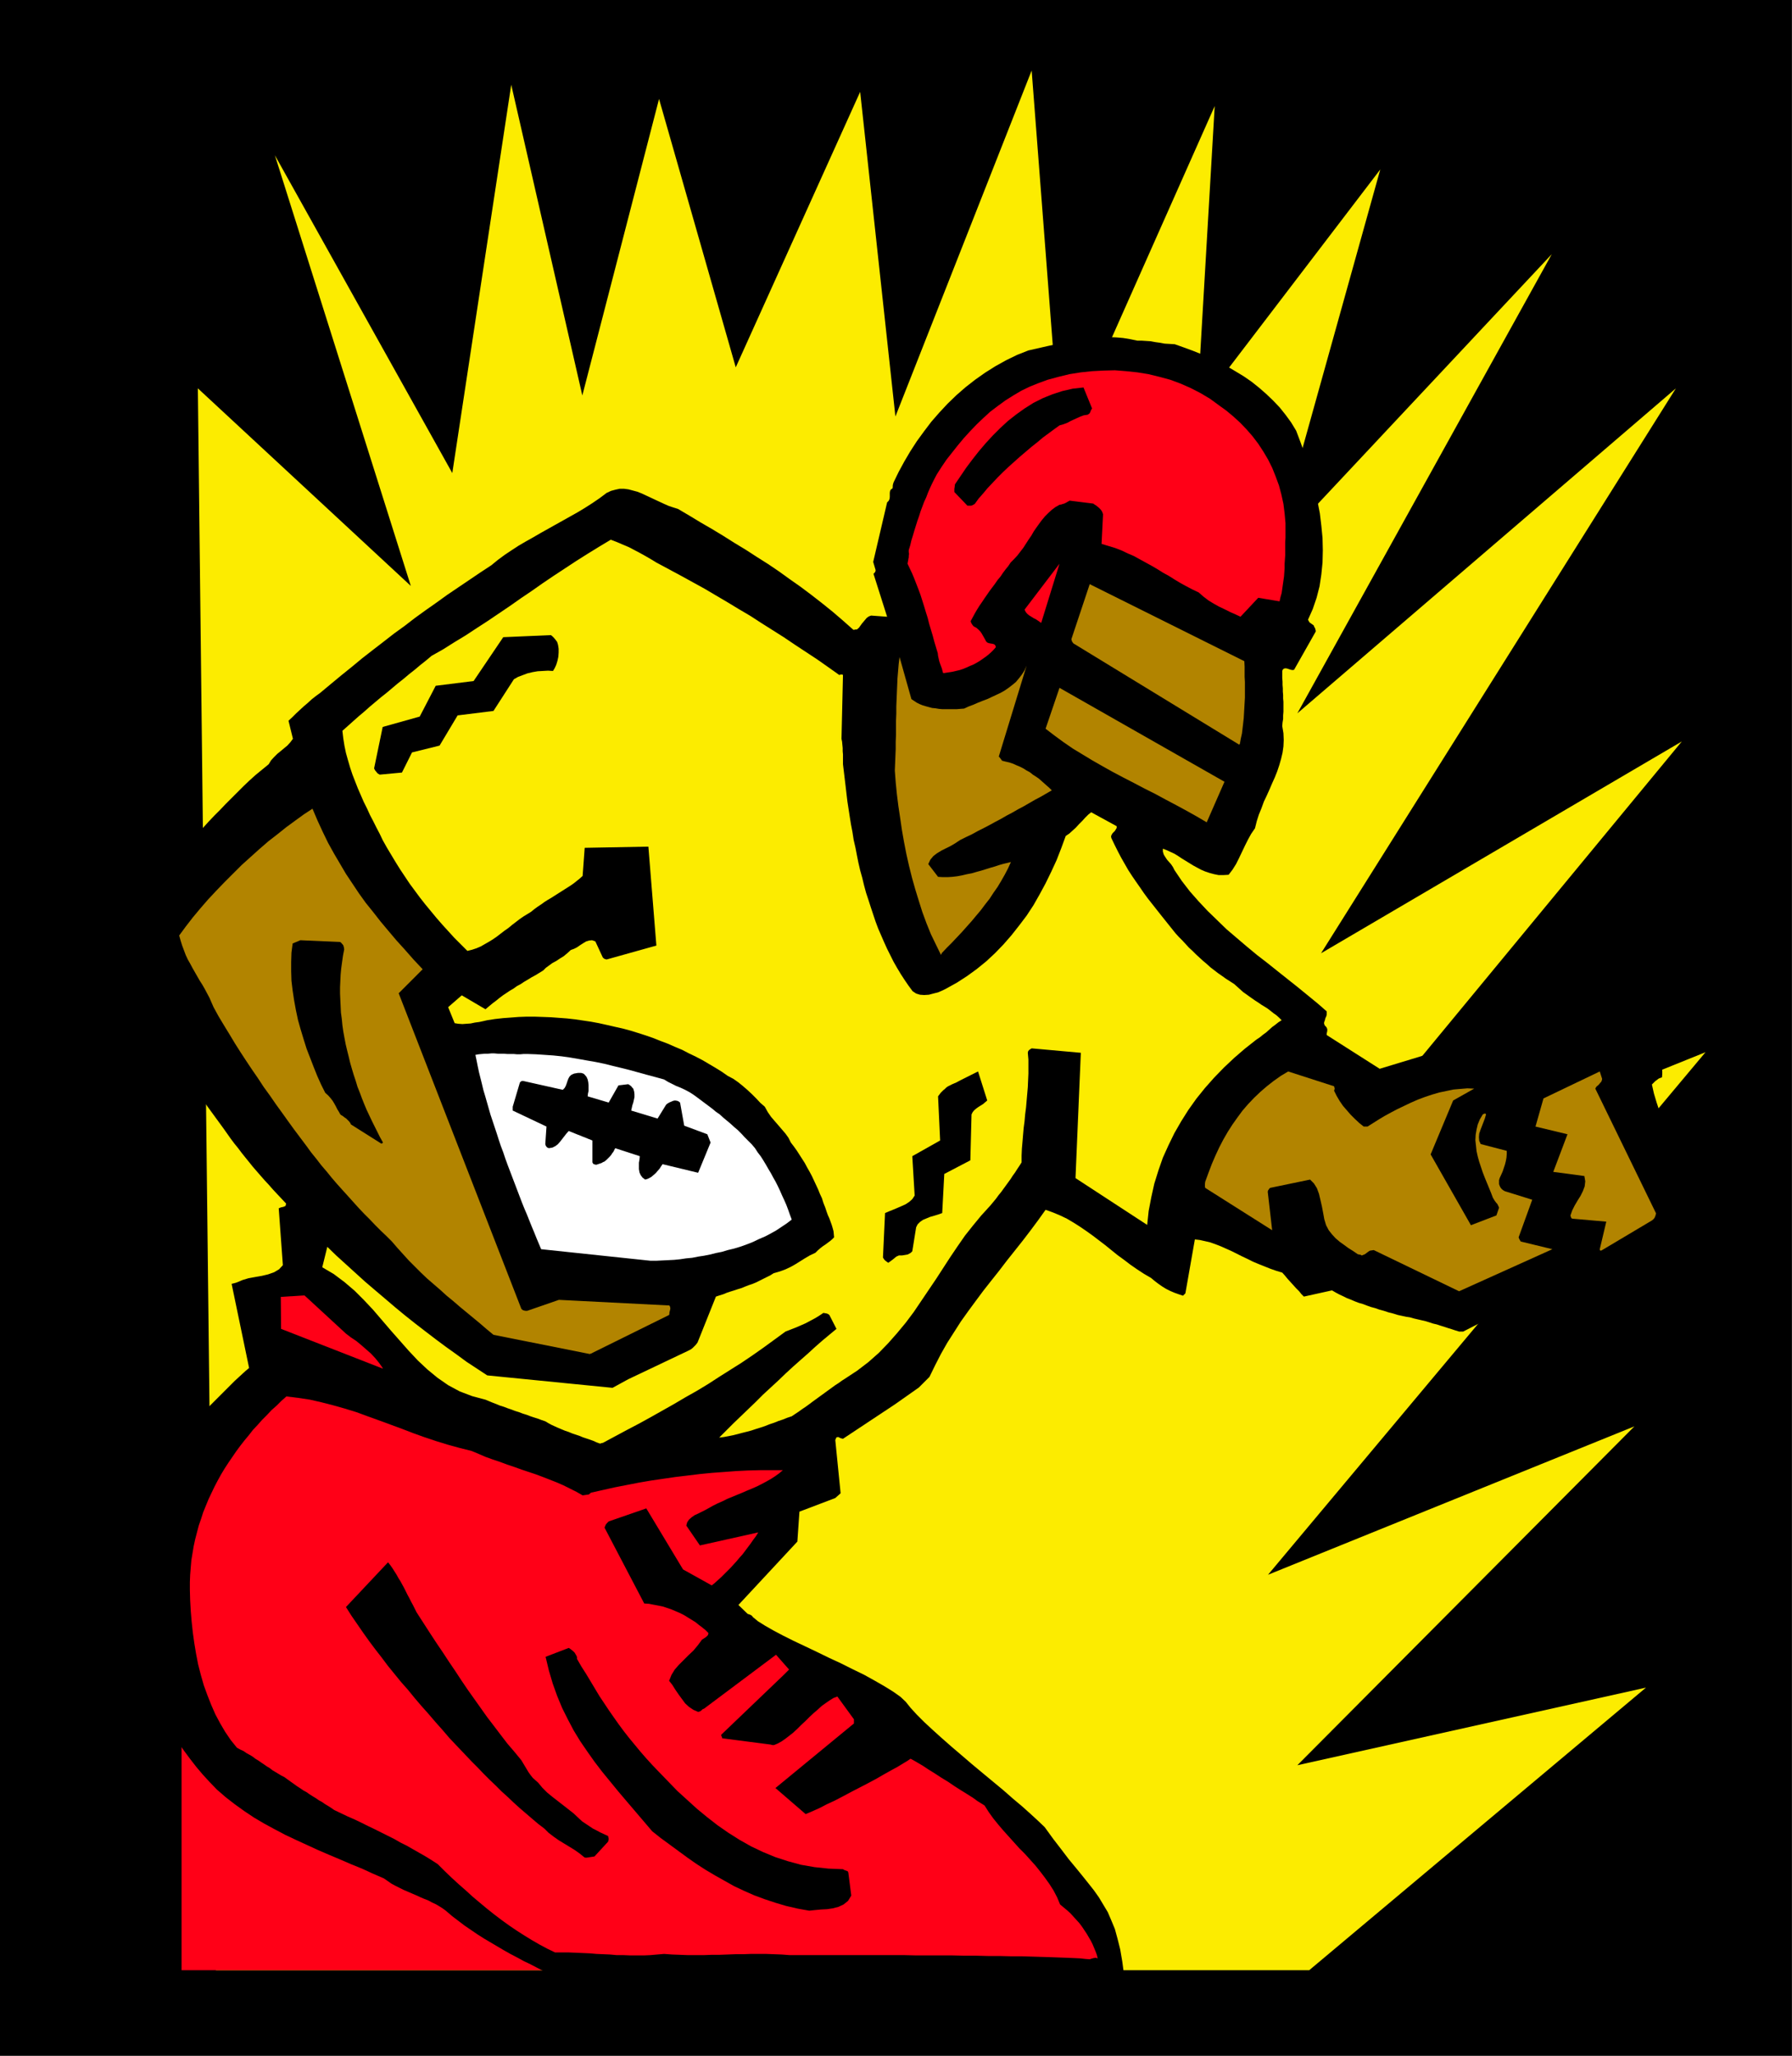
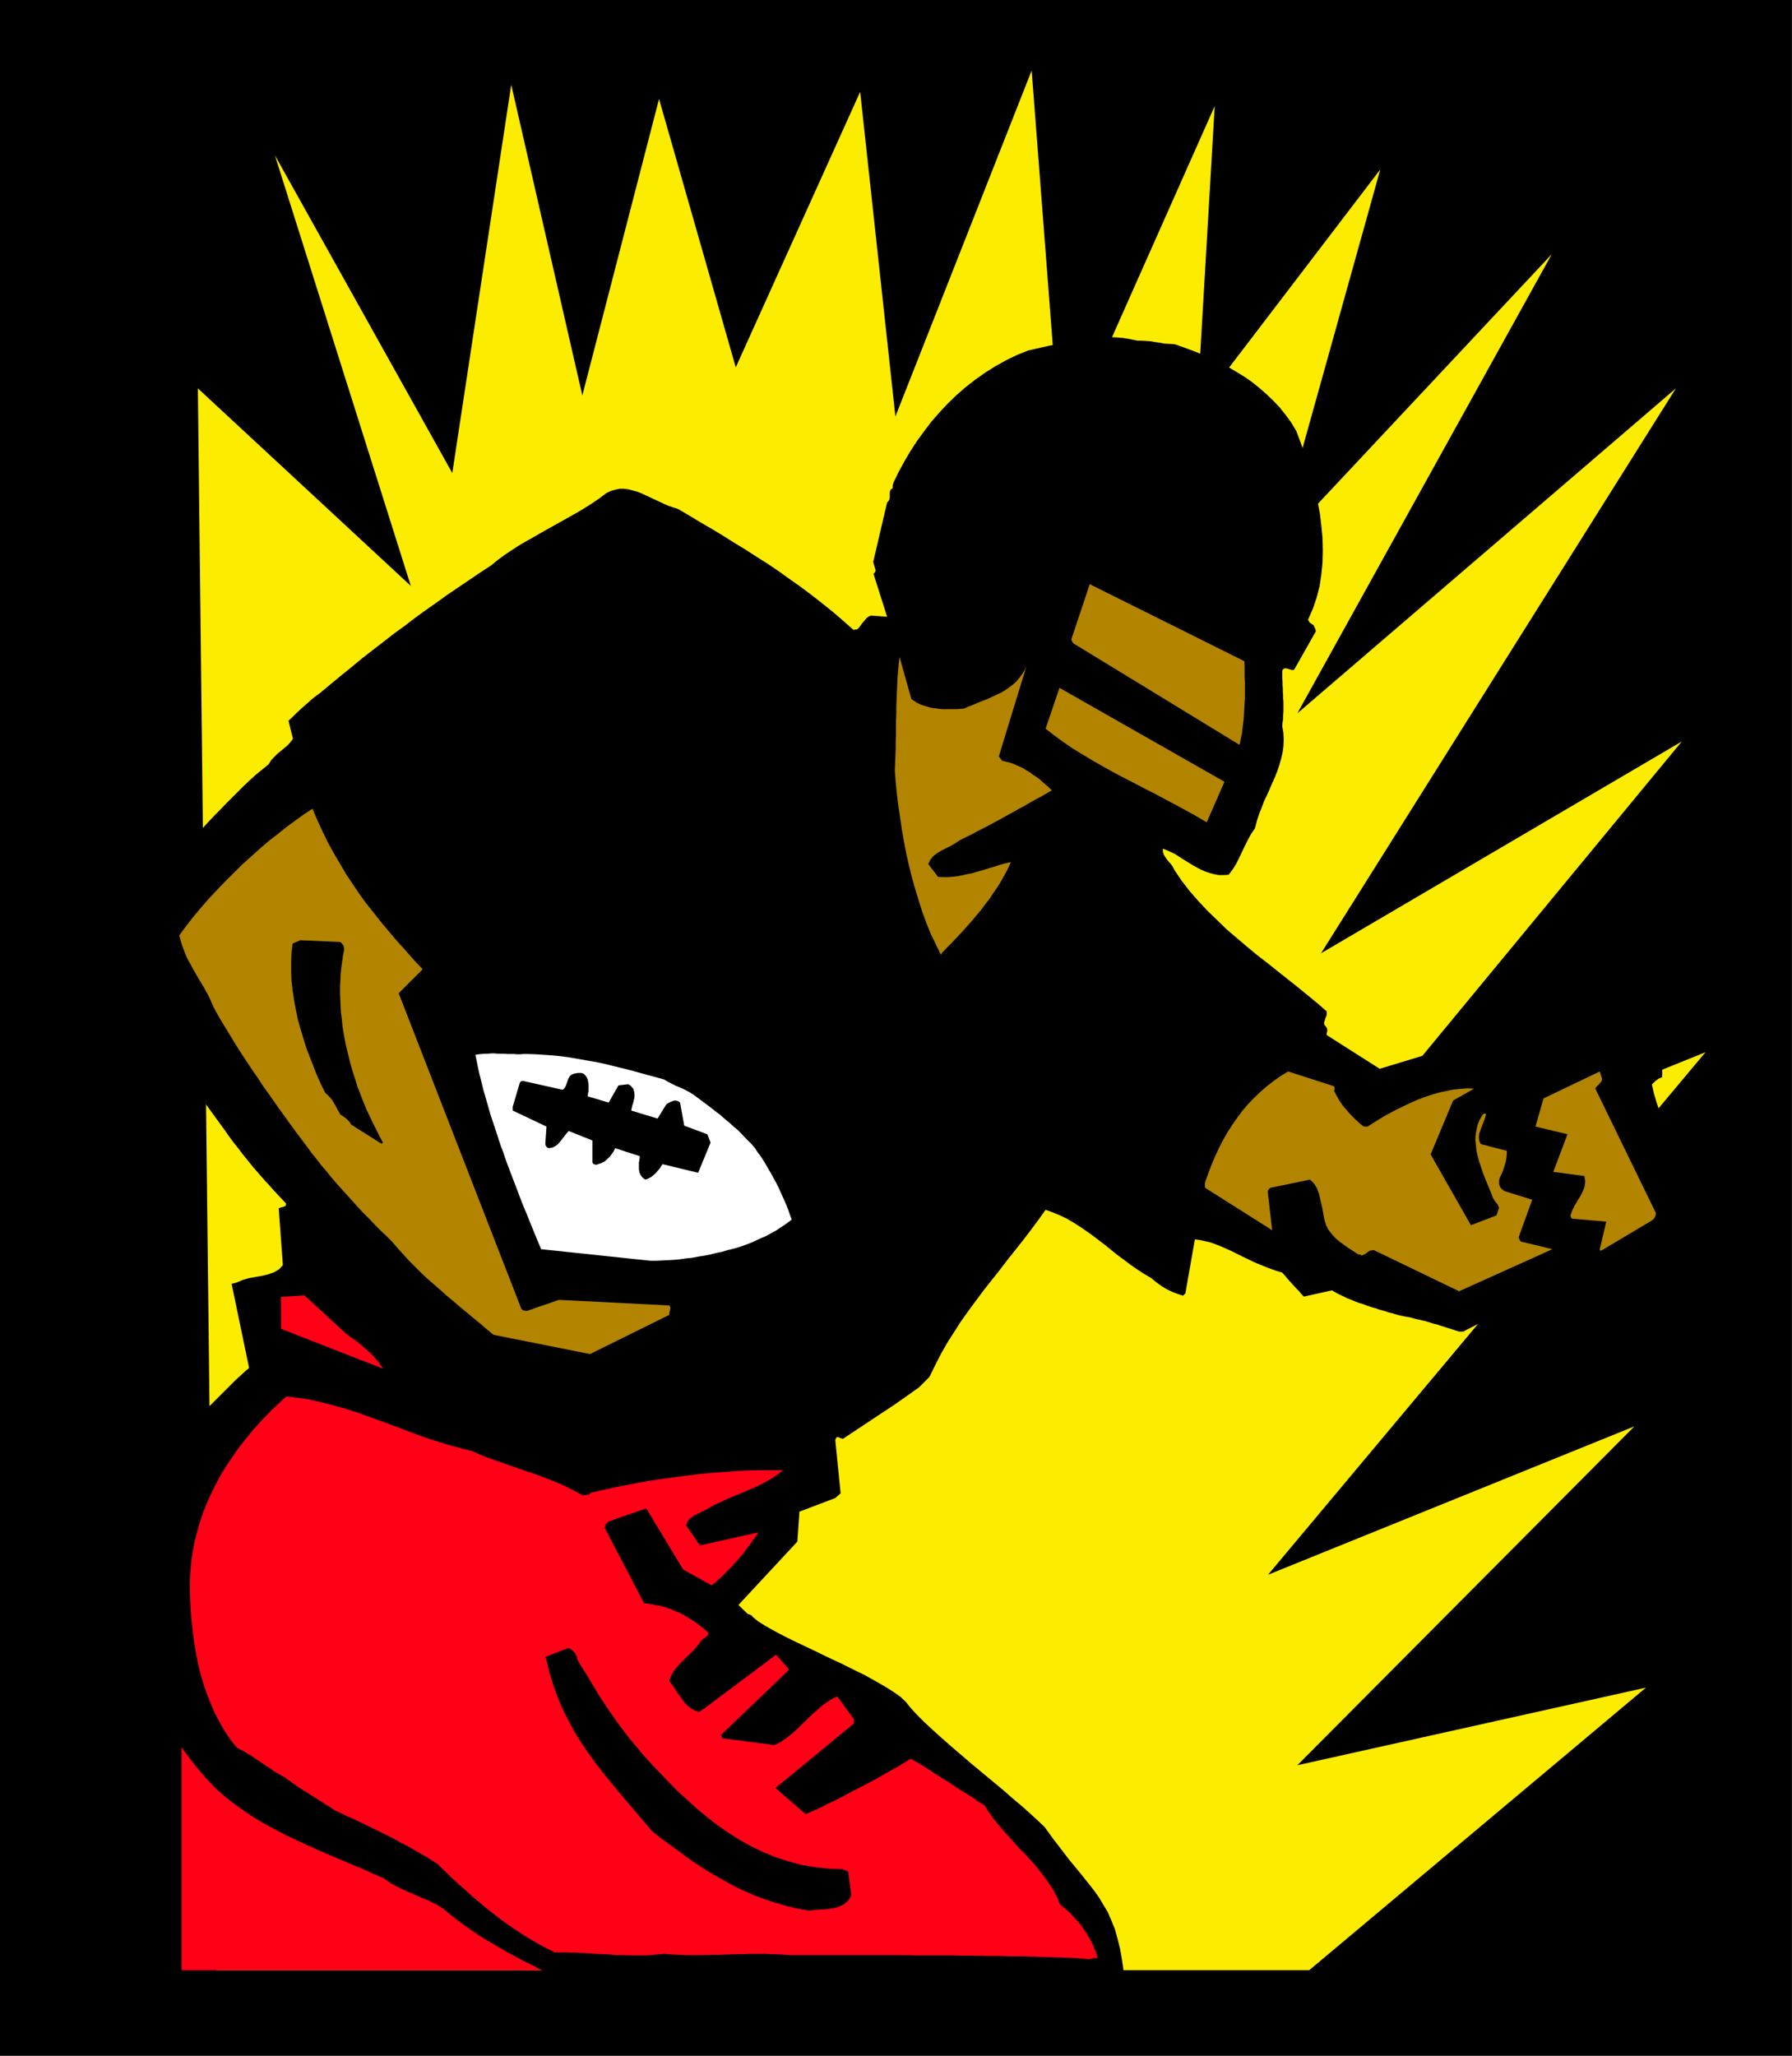
<svg xmlns="http://www.w3.org/2000/svg" xmlns:ns1="http://sodipodi.sourceforge.net/DTD/sodipodi-0.dtd" xmlns:ns2="http://www.inkscape.org/namespaces/inkscape" version="1.0" width="153.67mm" height="176.276mm" id="svg51" ns1:docname="FSA06438.WMF">
  <rect width="100%" height="100%" fill="#333333" stroke="none" />
  <ns1:namedview pagecolor="#ffffff" bordercolor="#666666" borderopacity="1" objecttolerance="10" gridtolerance="10" guidetolerance="10" ns2:pageopacity="0" ns2:pageshadow="2" ns2:window-width="640" ns2:window-height="480" id="namedview53" />
  <defs id="defs3">
    <pattern id="WMFhbasepattern" patternUnits="userSpaceOnUse" width="6" height="6" x="0" y="0" />
  </defs>
  <path style="fill:#000000;fill-rule:evenodd;fill-opacity:1;stroke:none;" d="  M 0,0   L 580.704,0   L 580.704,666.144   L 0,666.144   L 0,0  z " id="path5" />
  <path style="fill:#fcec00;fill-rule:evenodd;fill-opacity:1;stroke:none;" d="  M 69.984,638.496   L 64.128,125.856   L 133.152,189.888   L 89.088,50.304   L 146.592,153.312   L 165.696,27.456   L 188.736,128.16   L 213.6,32.064   L 238.464,119.04   L 278.784,29.76   L 290.208,134.976   L 334.368,22.848   L 343.872,146.496   L 393.696,34.368   L 387.936,132.768   L 447.36,54.912   L 412.896,178.464   L 502.944,82.368   L 420.48,231.168   L 543.168,125.856   L 428.16,308.928   L 545.088,240.288   L 416.64,395.904   L 552.768,340.992   L 410.976,510.336   L 529.728,462.24   L 420.48,572.064   L 533.472,546.912   L 424.32,638.496   L 69.984,638.496  z " id="path7" />
  <path style="fill:#ff0017;fill-rule:evenodd;fill-opacity:1;stroke:none;" d="  M 58.848,549.216   L 184.224,549.216   L 184.224,638.496   L 58.848,638.496   L 58.848,549.216  z " id="path9" />
  <path style="fill:#000000;fill-rule:evenodd;fill-opacity:1;stroke:none;" d="  M 352.8,645.888   L 359.328,644.256   L 359.712,643.68   L 360.192,643.104   L 360.768,642.528   L 361.344,641.952   L 361.92,641.472   L 362.688,640.896   L 363.456,640.416   L 364.32,640.032   L 363.744,635.712   L 363.072,631.776   L 362.208,628.32   L 361.344,625.152   L 360.192,622.368   L 359.04,619.68   L 357.6,617.28   L 356.16,614.88   L 354.528,612.576   L 352.704,610.272   L 350.784,607.872   L 348.672,605.28   L 346.368,602.496   L 343.968,599.328   L 341.376,595.968   L 338.592,592.128   L 336.48,590.112   L 334.08,587.904   L 331.296,585.408   L 328.32,582.912   L 325.152,580.128   L 321.792,577.344   L 318.432,574.56   L 314.976,571.68   L 311.616,568.8   L 308.352,566.016   L 305.184,563.232   L 302.208,560.544   L 299.52,558.048   L 297.12,555.648   L 295.104,553.44   L 293.568,551.52   L 291.84,549.888   L 289.536,548.256   L 286.752,546.528   L 283.584,544.704   L 280.128,542.784   L 276.384,540.96   L 272.544,539.04   L 268.608,537.216   L 264.672,535.296   L 260.832,533.472   L 257.184,531.744   L 253.728,530.016   L 250.656,528.384   L 247.968,526.848   L 245.664,525.408   L 244.032,524.064   L 243.744,523.68   L 243.36,523.392   L 242.88,523.2   L 242.304,523.008   L 239.328,520.128   L 258.432,499.584   L 259.104,489.888   L 270.72,485.472   L 272.448,483.936   L 270.72,466.656   L 271.104,465.792   L 271.68,465.696   L 272.448,466.08   L 273.216,466.272   L 290.016,455.136   L 297.792,449.664   L 301.248,446.208   L 303.072,442.464   L 304.992,438.72   L 307.008,435.168   L 309.216,431.712   L 311.424,428.256   L 313.824,424.896   L 316.224,421.632   L 318.72,418.272   L 321.216,415.104   L 323.808,411.84   L 326.304,408.576   L 328.896,405.312   L 331.488,402.048   L 333.984,398.784   L 336.48,395.424   L 338.88,392.064   L 341.28,392.928   L 343.584,393.888   L 345.792,394.944   L 347.904,396.192   L 350.016,397.536   L 352.128,398.976   L 354.144,400.416   L 356.16,401.952   L 358.176,403.488   L 360.192,405.12   L 362.208,406.752   L 364.32,408.288   L 366.336,409.824   L 368.544,411.36   L 370.752,412.8   L 373.056,414.144   L 374.208,415.104   L 375.456,416.064   L 376.704,416.928   L 377.952,417.696   L 379.296,418.368   L 380.64,418.944   L 381.984,419.424   L 383.424,419.904   L 383.52,419.808   L 383.712,419.616   L 383.904,419.424   L 384.192,419.136   L 387.264,401.664   L 388.896,401.856   L 390.624,402.24   L 392.256,402.624   L 393.888,403.2   L 395.616,403.872   L 397.344,404.64   L 399.072,405.408   L 400.8,406.272   L 402.528,407.136   L 404.352,408   L 406.08,408.864   L 407.904,409.632   L 409.824,410.4   L 411.744,411.168   L 413.664,411.84   L 415.584,412.416   L 416.448,413.376   L 417.312,414.432   L 418.272,415.488   L 419.232,416.544   L 420.096,417.504   L 421.056,418.464   L 421.824,419.424   L 422.592,420.192   L 431.712,418.176   L 432.864,418.848   L 434.112,419.52   L 435.36,420.096   L 436.512,420.672   L 437.76,421.152   L 439.104,421.728   L 440.352,422.208   L 441.696,422.592   L 442.944,423.072   L 444.288,423.552   L 445.728,423.936   L 447.072,424.416   L 448.512,424.8   L 449.952,425.28   L 451.488,425.664   L 453.024,426.144   L 454.368,426.432   L 455.712,426.72   L 456.96,426.912   L 458.304,427.296   L 459.552,427.584   L 460.8,427.872   L 462.048,428.16   L 463.296,428.544   L 464.448,428.928   L 465.696,429.216   L 466.848,429.6   L 468.096,429.984   L 469.248,430.368   L 470.496,430.752   L 471.648,431.136   L 472.896,431.52   L 473.184,431.52   L 473.568,431.52   L 473.952,431.52   L 474.24,431.52   L 502.368,417.12   L 502.56,417.792   L 502.944,418.368   L 503.328,418.848   L 503.808,419.232   L 505.536,419.328   L 507.072,419.04   L 508.416,418.56   L 509.76,417.984   L 511.104,417.312   L 512.448,416.64   L 513.888,416.064   L 515.424,415.584   L 516.672,414.912   L 517.824,414.24   L 518.976,413.664   L 520.224,413.088   L 521.376,412.416   L 522.528,411.84   L 523.68,411.264   L 524.832,410.688   L 525.984,410.112   L 527.136,409.536   L 528.192,408.96   L 529.344,408.384   L 530.496,407.808   L 531.744,407.232   L 532.896,406.56   L 534.048,405.984   L 535.392,404.832   L 536.736,403.872   L 538.08,403.008   L 539.424,402.24   L 540.864,401.568   L 542.304,400.992   L 543.936,400.512   L 545.664,400.128   L 546.048,399.744   L 546.336,399.36   L 546.624,398.88   L 547.008,398.4   L 551.904,396.288   L 552.096,395.904   L 552.192,395.52   L 552.384,395.04   L 552.576,394.56   L 551.712,391.776   L 550.656,389.088   L 549.6,386.496   L 548.448,383.808   L 547.296,381.216   L 546.048,378.72   L 544.8,376.128   L 543.552,373.536   L 542.4,370.944   L 541.152,368.256   L 540,365.664   L 538.944,362.88   L 537.888,360.192   L 536.928,357.312   L 536.064,354.432   L 535.392,351.456   L 535.776,351.072   L 536.16,350.688   L 536.448,350.4   L 536.832,350.112   L 537.216,349.824   L 537.6,349.536   L 538.08,349.344   L 538.656,349.152   L 538.752,348.096   L 538.752,347.136   L 538.656,346.176   L 538.464,345.12   L 538.176,344.16   L 537.792,343.2   L 537.312,342.24   L 536.832,341.28   L 536.256,340.32   L 535.776,339.36   L 535.2,338.4   L 534.624,337.44   L 534.048,336.48   L 533.472,335.424   L 532.992,334.464   L 532.608,333.504   L 532.128,332.832   L 531.84,332.064   L 531.552,331.488   L 531.264,330.816   L 530.976,330.24   L 530.592,329.76   L 530.208,329.28   L 529.632,328.896   L 526.752,329.856   L 523.872,331.008   L 520.992,332.256   L 518.208,333.504   L 515.424,334.752   L 512.64,336   L 509.856,337.248   L 506.976,338.4   L 504.192,339.456   L 501.312,340.416   L 498.336,341.184   L 495.36,341.76   L 492.288,342.144   L 489.12,342.24   L 485.952,342.048   L 482.592,341.568   L 481.344,341.664   L 480,341.76   L 478.752,341.76   L 477.6,341.664   L 476.352,341.568   L 475.104,341.472   L 473.952,341.28   L 472.704,341.088   L 471.552,340.992   L 470.4,340.896   L 469.152,340.8   L 468,340.8   L 466.848,340.8   L 465.696,340.896   L 464.448,341.184   L 463.296,341.472   L 447.168,346.368   L 429.984,335.424   L 429.984,334.944   L 430.08,334.56   L 430.176,334.08   L 430.176,333.504   L 429.984,333.024   L 429.696,332.64   L 429.312,332.256   L 429.12,331.584   L 429.216,331.104   L 429.408,330.624   L 429.504,330.144   L 429.696,329.664   L 429.888,329.28   L 429.984,328.8   L 429.984,328.224   L 429.984,327.744   L 427.008,325.152   L 423.84,322.56   L 420.672,319.968   L 417.408,317.376   L 414.144,314.784   L 410.784,312.096   L 407.424,309.504   L 404.064,306.72   L 400.8,303.936   L 397.536,301.152   L 394.464,298.176   L 391.392,295.2   L 388.416,292.032   L 385.632,288.864   L 383.04,285.504   L 380.64,281.952   L 380.16,280.992   L 379.584,280.128   L 378.912,279.36   L 378.24,278.592   L 377.664,277.728   L 377.184,276.96   L 376.896,276   L 376.896,275.04   L 378.144,275.52   L 379.392,276.096   L 380.64,276.672   L 381.888,277.44   L 383.04,278.208   L 384.288,278.976   L 385.536,279.744   L 386.784,280.512   L 388.032,281.184   L 389.28,281.856   L 390.624,282.432   L 392.064,282.912   L 393.504,283.296   L 394.944,283.584   L 396.576,283.584   L 398.208,283.488   L 399.456,281.856   L 400.608,280.032   L 401.568,278.112   L 402.528,276.096   L 403.488,274.08   L 404.448,272.16   L 405.504,270.24   L 406.752,268.416   L 407.328,266.112   L 408,264   L 408.864,261.888   L 409.632,259.776   L 410.592,257.76   L 411.456,255.84   L 412.32,253.824   L 413.184,251.904   L 413.952,249.984   L 414.624,247.968   L 415.2,245.952   L 415.68,243.936   L 415.968,241.92   L 416.064,239.808   L 415.968,237.6   L 415.584,235.296   L 415.68,234.144   L 415.872,232.992   L 415.872,231.84   L 415.968,230.688   L 415.968,229.632   L 415.968,228.48   L 415.968,227.424   L 415.872,226.368   L 415.872,225.216   L 415.776,224.16   L 415.776,223.104   L 415.68,221.952   L 415.68,220.896   L 415.584,219.744   L 415.584,218.592   L 415.584,217.44   L 415.776,216.96   L 416.16,216.672   L 416.64,216.576   L 417.216,216.672   L 417.792,216.864   L 418.368,217.056   L 418.944,217.152   L 419.424,217.056   L 426.432,204.672   L 426.432,204.384   L 426.336,204   L 426.24,203.616   L 426.048,203.328   L 425.76,202.656   L 425.088,202.176   L 424.416,201.696   L 423.936,200.832   L 425.472,197.376   L 426.72,193.728   L 427.68,189.984   L 428.256,186.144   L 428.64,182.304   L 428.736,178.368   L 428.64,174.336   L 428.256,170.4   L 427.776,166.368   L 427.008,162.432   L 426.144,158.4   L 425.184,154.56   L 424.032,150.624   L 422.784,146.88   L 421.44,143.136   L 420.096,139.584   L 418.464,136.896   L 416.64,134.4   L 414.72,132   L 412.608,129.792   L 410.4,127.68   L 408.096,125.664   L 405.696,123.744   L 403.2,122.016   L 400.512,120.384   L 397.92,118.848   L 395.136,117.408   L 392.352,116.064   L 389.472,114.816   L 386.592,113.664   L 383.712,112.608   L 380.736,111.552   L 379.104,111.456   L 377.472,111.36   L 375.936,111.072   L 374.496,110.88   L 372.96,110.592   L 371.52,110.496   L 370.08,110.4   L 368.64,110.4   L 366.336,109.92   L 364.032,109.536   L 361.824,109.344   L 359.52,109.248   L 357.312,109.248   L 355.008,109.44   L 352.8,109.632   L 350.592,109.92   L 348.384,110.304   L 346.176,110.688   L 343.968,111.168   L 341.856,111.648   L 339.648,112.128   L 337.536,112.608   L 335.424,113.088   L 333.312,113.568   L 329.664,115.008   L 326.112,116.736   L 322.656,118.656   L 319.296,120.768   L 316.032,123.072   L 312.96,125.472   L 309.984,128.064   L 307.104,130.848   L 304.416,133.728   L 301.824,136.704   L 299.424,139.872   L 297.12,143.04   L 295.008,146.304   L 293.088,149.568   L 291.264,152.928   L 289.632,156.288   L 289.44,156.864   L 289.344,157.44   L 289.344,157.92   L 289.248,158.304   L 288.768,158.592   L 288.48,159.072   L 288.384,159.744   L 288.384,160.416   L 288.384,161.088   L 288.288,161.76   L 288,162.336   L 287.52,162.816   L 283.008,182.112   L 283.776,184.704   L 283.776,184.992   L 283.68,185.28   L 283.488,185.568   L 283.104,185.952   L 287.52,199.872   L 282.336,199.488   L 281.568,199.776   L 280.896,200.256   L 280.416,200.832   L 279.936,201.408   L 279.36,202.08   L 278.88,202.752   L 278.4,203.424   L 277.728,204   L 277.536,204   L 277.248,204   L 276.864,204.096   L 276.576,204.096   L 273.216,201.12   L 269.856,198.24   L 266.4,195.456   L 262.944,192.768   L 259.488,190.176   L 255.936,187.68   L 252.48,185.184   L 248.928,182.784   L 245.28,180.48   L 241.728,178.176   L 238.08,175.968   L 234.432,173.664   L 230.784,171.456   L 227.136,169.344   L 223.488,167.136   L 219.744,164.928   L 218.208,164.448   L 216.768,163.968   L 215.232,163.296   L 213.792,162.624   L 212.352,161.952   L 210.912,161.28   L 209.472,160.608   L 208.032,159.936   L 206.592,159.36   L 205.152,158.976   L 203.712,158.592   L 202.272,158.4   L 200.832,158.4   L 199.488,158.688   L 198.048,159.072   L 196.608,159.744   L 194.304,161.472   L 191.904,163.104   L 189.504,164.64   L 187.104,166.08   L 184.704,167.424   L 182.304,168.768   L 179.904,170.112   L 177.504,171.456   L 175.104,172.8   L 172.8,174.144   L 170.4,175.488   L 168.096,176.832   L 165.888,178.272   L 163.584,179.808   L 161.376,181.44   L 159.264,183.168   L 155.616,185.568   L 152.064,187.968   L 148.512,190.368   L 144.96,192.768   L 141.504,195.264   L 137.952,197.76   L 134.496,200.256   L 131.136,202.848   L 127.68,205.344   L 124.224,208.032   L 120.864,210.624   L 117.408,213.312   L 114.048,216.096   L 110.592,218.88   L 107.232,221.664   L 103.776,224.544   L 102.336,225.6   L 100.992,226.656   L 99.744,227.808   L 98.496,228.864   L 97.248,230.016   L 96,231.168   L 94.752,232.416   L 93.504,233.568   L 94.944,239.424   L 94.08,240.576   L 93.12,241.632   L 92.064,242.496   L 90.912,243.456   L 89.856,244.32   L 88.8,245.376   L 87.84,246.432   L 87.072,247.68   L 84.96,249.408   L 82.848,251.136   L 80.832,252.96   L 78.912,254.784   L 76.992,256.704   L 75.072,258.624   L 73.152,260.544   L 71.328,262.464   L 69.408,264.384   L 67.584,266.304   L 65.76,268.32   L 63.84,270.24   L 62.016,272.256   L 60.096,274.176   L 58.176,276.192   L 56.16,278.112   L 54.816,279.744   L 53.472,281.376   L 52.032,282.912   L 50.592,284.448   L 49.152,286.08   L 47.808,287.616   L 46.368,289.152   L 45.024,290.688   L 43.776,292.224   L 42.528,293.76   L 41.472,295.392   L 40.416,296.928   L 39.552,298.656   L 38.784,300.288   L 38.112,302.016   L 37.632,303.84   L 38.976,308.352   L 40.512,312.768   L 42.24,317.088   L 44.064,321.216   L 45.984,325.344   L 48.096,329.28   L 50.208,333.12   L 52.512,336.96   L 54.816,340.608   L 57.216,344.352   L 59.712,347.904   L 62.208,351.552   L 64.8,355.104   L 67.296,358.656   L 69.888,362.208   L 72.48,365.76   L 73.632,367.392   L 74.784,369.024   L 75.936,370.56   L 77.184,372.096   L 78.336,373.632   L 79.488,375.072   L 80.736,376.608   L 81.888,378.048   L 83.136,379.488   L 84.384,380.928   L 85.728,382.464   L 87.072,383.904   L 88.416,385.44   L 89.76,386.88   L 91.296,388.512   L 92.736,390.048   L 92.544,390.816   L 91.872,391.104   L 91.008,391.296   L 90.336,391.584   L 91.68,410.016   L 90.432,411.36   L 88.8,412.32   L 86.88,412.992   L 84.864,413.472   L 82.656,413.856   L 80.544,414.24   L 78.624,414.816   L 76.8,415.584   L 76.224,415.776   L 75.84,415.872   L 75.456,415.968   L 75.072,416.064   L 80.736,443.328   L 79.584,444.288   L 78.432,445.344   L 77.28,446.4   L 76.128,447.456   L 74.976,448.608   L 73.824,449.76   L 72.672,450.912   L 71.52,452.064   L 70.368,453.216   L 69.216,454.368   L 68.064,455.52   L 66.912,456.672   L 65.664,457.824   L 64.512,458.88   L 63.36,459.936   L 62.208,460.992   L 60.768,462.72   L 59.424,464.448   L 58.08,466.272   L 56.832,468.192   L 55.584,470.112   L 54.432,472.128   L 53.376,474.144   L 52.416,476.256   L 51.456,478.368   L 50.496,480.48   L 49.728,482.688   L 48.864,484.896   L 48.192,487.2   L 47.52,489.408   L 46.944,491.712   L 46.368,494.112   L 45.888,496.416   L 45.504,498.816   L 45.12,501.216   L 44.832,503.616   L 44.544,506.016   L 44.352,508.416   L 44.16,510.816   L 44.16,513.216   L 44.064,515.712   L 44.16,518.112   L 44.16,520.512   L 44.352,522.912   L 44.544,525.312   L 44.736,527.712   L 45.024,530.112   L 45.408,532.416   L 46.08,536.256   L 46.944,539.904   L 47.808,543.36   L 48.96,546.72   L 50.112,549.984   L 51.456,553.152   L 52.896,556.224   L 54.432,559.2   L 56.064,561.984   L 57.792,564.768   L 59.712,567.456   L 61.632,570.048   L 63.648,572.64   L 65.76,575.136   L 67.968,577.536   L 70.272,579.936   L 73.152,582.432   L 76.128,584.736   L 79.2,586.944   L 82.368,589.056   L 85.632,590.976   L 88.992,592.8   L 92.448,594.624   L 95.904,596.256   L 99.456,597.888   L 103.008,599.52   L 106.56,601.056   L 110.208,602.592   L 113.76,604.128   L 117.312,605.568   L 120.864,607.2   L 124.416,608.736   L 125.664,609.6   L 126.912,610.464   L 128.16,611.136   L 129.504,611.808   L 130.848,612.48   L 132.192,613.056   L 133.536,613.632   L 134.88,614.208   L 136.128,614.784   L 137.472,615.36   L 138.72,615.84   L 139.968,616.512   L 141.216,617.088   L 142.368,617.76   L 143.424,618.432   L 144.48,619.2   L 146.496,620.928   L 148.512,622.464   L 150.528,624   L 152.64,625.44   L 154.752,626.88   L 156.864,628.224   L 158.976,629.472   L 161.088,630.72   L 163.2,631.968   L 165.408,633.216   L 167.616,634.368   L 169.728,635.52   L 171.936,636.576   L 174.144,637.728   L 176.352,638.88   L 178.56,640.032   L 181.44,641.184   L 184.32,642.048   L 187.392,642.624   L 190.56,643.104   L 193.728,643.392   L 197.088,643.584   L 200.352,643.68   L 203.808,643.68   L 207.168,643.68   L 210.624,643.584   L 213.984,643.584   L 217.44,643.584   L 220.8,643.584   L 224.16,643.776   L 227.424,644.064   L 230.688,644.544   L 233.088,644.544   L 235.68,644.448   L 238.656,644.448   L 241.824,644.448   L 245.184,644.448   L 248.832,644.352   L 252.672,644.352   L 256.608,644.352   L 260.736,644.352   L 264.96,644.352   L 269.376,644.352   L 273.792,644.352   L 278.4,644.352   L 282.912,644.448   L 287.616,644.448   L 292.224,644.448   L 296.832,644.544   L 301.44,644.544   L 306.048,644.544   L 310.56,644.64   L 314.976,644.736   L 319.296,644.736   L 323.52,644.832   L 327.552,644.928   L 331.488,645.024   L 335.232,645.12   L 338.784,645.216   L 342.048,645.312   L 345.12,645.504   L 348,645.6   L 350.496,645.696   L 352.8,645.888  z " id="path11" />
  <path style="fill:#ff0017;fill-rule:evenodd;fill-opacity:1;stroke:none;" d="  M 353.184,634.944   L 353.76,634.752   L 354.432,634.56   L 355.104,634.464   L 355.776,634.656   L 355.488,633.504   L 355.104,632.448   L 354.624,631.296   L 354.144,630.144   L 353.568,628.992   L 352.896,627.84   L 352.224,626.688   L 351.456,625.536   L 350.688,624.384   L 349.824,623.232   L 348.864,622.176   L 347.904,621.12   L 346.944,620.064   L 345.888,619.104   L 344.736,618.144   L 343.584,617.184   L 342.624,614.88   L 341.472,612.672   L 340.128,610.56   L 338.688,608.544   L 337.152,606.528   L 335.616,604.608   L 333.888,602.688   L 332.16,600.768   L 330.336,598.944   L 328.608,597.024   L 326.88,595.104   L 325.152,593.184   L 323.52,591.264   L 321.888,589.248   L 320.448,587.232   L 319.104,585.12   L 318.816,584.928   L 318.048,584.448   L 316.8,583.68   L 315.36,582.624   L 313.536,581.472   L 311.52,580.224   L 309.408,578.88   L 307.296,577.44   L 305.088,576.096   L 302.88,574.656   L 300.864,573.408   L 299.136,572.256   L 297.504,571.296   L 296.352,570.624   L 295.488,570.144   L 295.104,569.952   L 294.144,570.624   L 292.704,571.488   L 290.976,572.544   L 288.864,573.696   L 286.464,575.04   L 283.968,576.48   L 281.28,577.92   L 278.496,579.36   L 275.712,580.8   L 273.024,582.24   L 270.432,583.584   L 267.936,584.736   L 265.728,585.888   L 263.808,586.752   L 262.272,587.424   L 261.12,587.904   L 251.328,579.456   L 276.768,558.528   L 276.768,558.24   L 276.768,557.856   L 276.768,557.472   L 276.768,557.184   L 271.392,549.792   L 270.144,550.272   L 268.896,551.04   L 267.648,551.904   L 266.304,552.864   L 265.056,554.016   L 263.712,555.168   L 262.368,556.416   L 261.024,557.76   L 259.68,559.008   L 258.432,560.256   L 257.088,561.504   L 255.744,562.56   L 254.496,563.52   L 253.248,564.384   L 252,565.056   L 250.848,565.536   L 250.368,565.536   L 249.984,565.44   L 249.696,565.344   L 249.6,565.344   L 234.048,563.328   L 234.048,563.136   L 233.952,562.848   L 233.76,562.464   L 233.76,562.176   L 253.92,542.88   L 255.744,541.056   L 251.52,536.256   L 228.192,553.728   L 227.712,553.92   L 227.424,554.208   L 226.944,554.592   L 226.272,554.784   L 224.736,554.112   L 223.296,553.152   L 222.048,552   L 220.992,550.56   L 219.936,549.12   L 218.88,547.584   L 217.92,546.048   L 216.864,544.704   L 217.632,542.784   L 218.688,541.056   L 220.032,539.52   L 221.568,537.984   L 223.104,536.448   L 224.736,534.912   L 226.176,533.184   L 227.52,531.36   L 228.288,530.88   L 228.96,530.4   L 229.44,529.92   L 229.632,529.248   L 228.672,528.288   L 227.616,527.424   L 226.464,526.56   L 225.408,525.696   L 224.16,524.928   L 222.912,524.16   L 221.664,523.392   L 220.32,522.72   L 218.976,522.144   L 217.632,521.568   L 216.192,521.088   L 214.752,520.608   L 213.312,520.32   L 211.776,520.032   L 210.336,519.744   L 208.8,519.648   L 195.936,495.072   L 196.128,494.592   L 196.32,494.112   L 196.704,493.632   L 197.28,493.056   L 209.472,488.832   L 221.376,508.608   L 230.688,513.792   L 231.744,512.928   L 232.8,511.968   L 233.856,511.008   L 234.816,510.048   L 235.872,508.992   L 236.832,508.032   L 237.792,506.976   L 238.752,505.92   L 239.712,504.768   L 240.672,503.712   L 241.536,502.56   L 242.4,501.408   L 243.264,500.256   L 244.128,499.008   L 244.992,497.856   L 245.76,496.608   L 226.848,500.832   L 222.432,494.4   L 222.72,493.344   L 223.296,492.48   L 224.16,491.712   L 225.12,491.04   L 226.176,490.56   L 227.328,489.984   L 228.48,489.408   L 229.536,488.832   L 231.072,487.968   L 232.608,487.2   L 234.144,486.528   L 235.68,485.76   L 237.312,485.088   L 238.944,484.416   L 240.576,483.744   L 242.112,483.072   L 243.744,482.4   L 245.28,481.728   L 246.816,480.96   L 248.256,480.192   L 249.792,479.328   L 251.136,478.464   L 252.48,477.504   L 253.728,476.448   L 249.984,476.448   L 246.24,476.448   L 242.4,476.544   L 238.56,476.736   L 234.72,477.024   L 230.784,477.312   L 226.848,477.696   L 222.912,478.176   L 218.88,478.656   L 214.944,479.232   L 211.008,479.808   L 207.072,480.48   L 203.136,481.248   L 199.2,482.016   L 195.36,482.88   L 191.52,483.744   L 190.848,484.32   L 190.176,484.416   L 189.504,484.512   L 188.832,484.608   L 186.816,483.456   L 184.704,482.4   L 182.592,481.344   L 180.384,480.384   L 178.176,479.52   L 175.968,478.656   L 173.664,477.792   L 171.36,477.024   L 169.056,476.256   L 166.656,475.392   L 164.352,474.624   L 162.048,473.76   L 159.744,472.992   L 157.344,472.128   L 155.136,471.168   L 152.832,470.208   L 148.992,469.248   L 145.152,468.192   L 141.408,467.04   L 137.664,465.792   L 133.92,464.448   L 130.176,463.008   L 126.528,461.664   L 122.88,460.32   L 119.136,458.976   L 115.488,457.632   L 111.744,456.48   L 108,455.424   L 104.256,454.464   L 100.512,453.6   L 96.672,453.024   L 92.832,452.544   L 91.2,453.984   L 89.664,455.52   L 88.032,456.96   L 86.496,458.592   L 84.96,460.128   L 83.52,461.76   L 81.984,463.392   L 80.64,465.12   L 79.2,466.848   L 77.856,468.576   L 76.512,470.4   L 75.264,472.224   L 74.016,474.048   L 72.768,475.968   L 71.616,477.888   L 70.56,479.808   L 69.504,481.824   L 68.544,483.84   L 67.584,485.856   L 66.72,487.968   L 65.856,490.08   L 65.184,492.192   L 64.416,494.4   L 63.84,496.608   L 63.264,498.816   L 62.784,501.024   L 62.4,503.328   L 62.016,505.632   L 61.824,507.936   L 61.632,510.336   L 61.536,512.736   L 61.536,515.136   L 61.632,518.592   L 61.824,522.048   L 62.112,525.504   L 62.496,529.056   L 62.976,532.512   L 63.552,535.968   L 64.224,539.424   L 65.088,542.784   L 66.048,546.144   L 67.2,549.312   L 68.448,552.48   L 69.792,555.552   L 71.328,558.432   L 72.96,561.216   L 74.784,563.904   L 76.8,566.4   L 77.856,566.976   L 78.912,567.456   L 79.872,568.128   L 80.928,568.704   L 81.888,569.28   L 82.752,569.952   L 83.712,570.528   L 84.672,571.2   L 85.536,571.776   L 86.496,572.448   L 87.456,573.024   L 88.32,573.696   L 89.28,574.272   L 90.24,574.848   L 91.2,575.424   L 92.16,575.904   L 93.216,576.672   L 94.272,577.44   L 95.232,578.112   L 96.288,578.88   L 97.344,579.552   L 98.304,580.224   L 99.36,580.8   L 100.32,581.472   L 101.376,582.144   L 102.336,582.72   L 103.296,583.392   L 104.352,583.968   L 105.312,584.64   L 106.272,585.216   L 107.328,585.888   L 108.288,586.56   L 110.496,587.616   L 112.704,588.672   L 114.912,589.632   L 117.12,590.688   L 119.232,591.744   L 121.44,592.8   L 123.552,593.856   L 125.664,594.912   L 127.776,595.968   L 129.792,597.12   L 131.904,598.176   L 133.92,599.328   L 135.936,600.48   L 137.952,601.632   L 139.968,602.88   L 141.888,604.128   L 144.096,606.336   L 146.4,608.544   L 148.704,610.656   L 151.008,612.672   L 153.216,614.688   L 155.616,616.704   L 157.92,618.624   L 160.224,620.448   L 162.624,622.272   L 165.024,624   L 167.424,625.632   L 169.824,627.168   L 172.32,628.704   L 174.816,630.144   L 177.312,631.488   L 179.904,632.736   L 182.208,632.736   L 184.416,632.736   L 186.624,632.832   L 188.928,632.928   L 191.136,633.024   L 193.344,633.216   L 195.552,633.312   L 197.76,633.408   L 199.872,633.6   L 202.08,633.6   L 204.288,633.696   L 206.496,633.696   L 208.704,633.696   L 210.816,633.6   L 213.024,633.408   L 215.232,633.216   L 217.824,633.408   L 220.416,633.504   L 223.008,633.6   L 225.6,633.6   L 228.096,633.6   L 230.688,633.504   L 233.184,633.504   L 235.776,633.408   L 238.272,633.312   L 240.768,633.312   L 243.264,633.216   L 245.76,633.216   L 248.352,633.216   L 250.848,633.312   L 253.344,633.408   L 255.936,633.6   L 257.376,633.6   L 259.104,633.6   L 261.216,633.6   L 263.52,633.6   L 266.112,633.6   L 268.896,633.6   L 271.872,633.6   L 275.04,633.6   L 278.4,633.6   L 281.952,633.6   L 285.6,633.6   L 289.344,633.6   L 293.088,633.6   L 296.928,633.696   L 300.864,633.696   L 304.8,633.696   L 308.736,633.696   L 312.672,633.792   L 316.512,633.792   L 320.256,633.888   L 324,633.888   L 327.648,633.984   L 331.104,633.984   L 334.368,634.08   L 337.536,634.176   L 340.512,634.272   L 343.296,634.368   L 345.792,634.464   L 348.096,634.56   L 350.112,634.656   L 351.84,634.848   L 353.184,634.944  z " id="path13" />
  <path style="fill:#000000;fill-rule:evenodd;fill-opacity:1;stroke:none;" d="  M 262.272,619.2   L 264.096,619.008   L 266.112,618.816   L 268.032,618.72   L 269.952,618.432   L 271.776,617.952   L 273.408,617.184   L 274.848,616.032   L 275.904,614.304   L 274.944,606.816   L 274.752,606.432   L 274.272,606.24   L 273.696,606.048   L 273.216,605.76   L 268.512,605.568   L 264,605.088   L 259.584,604.32   L 255.36,603.168   L 251.232,601.824   L 247.296,600.192   L 243.456,598.368   L 239.712,596.256   L 236.064,593.952   L 232.608,591.552   L 229.152,588.864   L 225.888,586.176   L 222.72,583.296   L 219.552,580.416   L 216.576,577.344   L 213.6,574.272   L 211.488,572.064   L 209.472,569.856   L 207.552,567.648   L 205.728,565.44   L 203.904,563.232   L 202.176,561.024   L 200.544,558.816   L 198.912,556.512   L 197.376,554.304   L 195.84,552   L 194.304,549.696   L 192.864,547.296   L 191.424,544.896   L 189.984,542.496   L 188.448,540.096   L 187.008,537.6   L 187.008,537.024   L 186.816,536.544   L 186.528,536.064   L 186.24,535.584   L 185.76,535.104   L 185.28,534.72   L 184.8,534.336   L 184.32,534.048   L 176.832,536.928   L 177.888,541.344   L 179.136,545.568   L 180.576,549.6   L 182.208,553.536   L 184.032,557.184   L 185.952,560.832   L 188.064,564.288   L 190.368,567.648   L 192.672,570.912   L 195.168,574.176   L 197.76,577.344   L 200.352,580.512   L 203.04,583.68   L 205.824,586.944   L 208.608,590.208   L 211.392,593.472   L 214.176,595.68   L 217.056,597.792   L 219.936,599.904   L 222.816,602.016   L 225.696,604.032   L 228.672,605.952   L 231.744,607.776   L 234.816,609.504   L 237.888,611.232   L 241.152,612.768   L 244.416,614.208   L 247.776,615.456   L 251.232,616.608   L 254.784,617.664   L 258.528,618.528   L 262.272,619.2  z " id="path15" />
-   <path style="fill:#000000;fill-rule:evenodd;fill-opacity:1;stroke:none;" d="  M 190.176,602.016   L 192.672,601.632   L 197.088,596.832   L 197.184,596.448   L 197.28,595.968   L 197.184,595.488   L 197.088,595.008   L 195.84,594.432   L 194.592,593.856   L 193.344,593.184   L 192.192,592.608   L 191.04,591.84   L 189.888,591.072   L 188.736,590.304   L 187.68,589.344   L 185.952,587.712   L 184.128,586.272   L 182.4,584.928   L 180.672,583.584   L 178.944,582.24   L 177.312,580.896   L 175.776,579.36   L 174.432,577.728   L 173.568,576.96   L 172.704,576.192   L 171.936,575.232   L 171.264,574.272   L 170.688,573.312   L 170.112,572.352   L 169.536,571.392   L 168.96,570.432   L 166.752,567.744   L 164.448,565.056   L 162.24,562.176   L 160.128,559.392   L 157.92,556.512   L 155.808,553.536   L 153.696,550.56   L 151.584,547.584   L 149.568,544.608   L 147.552,541.536   L 145.536,538.56   L 143.52,535.488   L 141.504,532.512   L 139.488,529.44   L 137.568,526.464   L 135.648,523.488   L 134.976,522.432   L 134.4,521.28   L 133.824,520.128   L 133.248,519.072   L 132.672,517.92   L 132.096,516.864   L 131.52,515.712   L 130.944,514.56   L 130.368,513.504   L 129.792,512.448   L 129.12,511.392   L 128.544,510.336   L 127.872,509.28   L 127.2,508.224   L 126.528,507.264   L 125.76,506.304   L 112.128,520.8   L 113.952,523.68   L 115.872,526.464   L 117.792,529.248   L 119.712,531.936   L 121.728,534.624   L 123.744,537.216   L 125.76,539.904   L 127.872,542.496   L 129.984,545.088   L 132.192,547.584   L 134.304,550.176   L 136.512,552.768   L 138.816,555.36   L 141.12,558.048   L 143.424,560.64   L 145.728,563.328   L 147.456,565.152   L 149.28,567.072   L 151.104,568.992   L 152.928,570.912   L 154.848,572.832   L 156.672,574.752   L 158.592,576.672   L 160.608,578.592   L 162.528,580.512   L 164.544,582.336   L 166.464,584.16   L 168.48,585.984   L 170.496,587.712   L 172.512,589.44   L 174.432,591.072   L 176.448,592.608   L 177.792,593.952   L 179.424,595.2   L 181.056,596.352   L 182.784,597.408   L 184.512,598.464   L 186.24,599.52   L 187.872,600.672   L 189.408,601.92   L 189.696,602.016   L 189.984,602.016   L 190.08,602.016   L 190.176,602.016  z " id="path17" />
-   <path style="fill:#fcec00;fill-rule:evenodd;fill-opacity:1;stroke:none;" d="  M 195.36,467.616   L 199.296,465.504   L 203.232,463.392   L 207.072,461.376   L 210.912,459.264   L 214.656,457.152   L 218.4,455.04   L 222.144,452.832   L 225.888,450.72   L 229.536,448.512   L 233.088,446.208   L 236.736,443.904   L 240.384,441.6   L 243.936,439.2   L 247.488,436.704   L 251.04,434.112   L 254.592,431.52   L 256.32,430.848   L 258.048,430.176   L 259.584,429.504   L 261.12,428.832   L 262.56,428.064   L 264,427.296   L 265.44,426.432   L 266.88,425.472   L 267.36,425.568   L 267.936,425.664   L 268.416,425.856   L 268.8,426.144   L 271.104,430.656   L 268.896,432.48   L 266.592,434.4   L 264.288,436.416   L 261.984,438.528   L 259.584,440.64   L 257.088,442.848   L 254.688,445.056   L 252.288,447.36   L 249.792,449.664   L 247.296,451.968   L 244.896,454.368   L 242.496,456.672   L 240.096,458.976   L 237.696,461.28   L 235.392,463.584   L 233.088,465.888   L 234.624,465.696   L 236.16,465.408   L 237.6,465.12   L 239.136,464.736   L 240.576,464.352   L 242.112,463.968   L 243.552,463.584   L 244.992,463.104   L 246.528,462.624   L 247.968,462.144   L 249.408,461.568   L 250.848,461.088   L 252.288,460.512   L 253.728,460.032   L 255.168,459.456   L 256.608,458.976   L 257.76,458.208   L 258.912,457.44   L 259.968,456.672   L 261.12,455.904   L 262.176,455.136   L 263.328,454.272   L 264.384,453.504   L 265.44,452.736   L 266.496,451.968   L 267.552,451.2   L 268.608,450.432   L 269.664,449.664   L 270.72,448.896   L 271.776,448.224   L 272.832,447.456   L 273.888,446.784   L 277.824,444.192   L 281.472,441.408   L 284.832,438.432   L 287.904,435.264   L 290.784,432   L 293.568,428.64   L 296.16,425.184   L 298.56,421.632   L 300.96,418.08   L 303.36,414.528   L 305.664,410.976   L 307.968,407.424   L 310.368,403.872   L 312.768,400.416   L 315.36,397.152   L 318.048,393.888   L 319.104,392.736   L 320.064,391.68   L 321.024,390.624   L 321.984,389.472   L 322.848,388.416   L 323.616,387.36   L 324.48,386.304   L 325.248,385.248   L 326.016,384.192   L 326.784,383.136   L 327.552,382.08   L 328.224,381.024   L 328.992,379.968   L 329.664,378.912   L 330.432,377.76   L 331.104,376.704   L 331.104,374.496   L 331.2,372.288   L 331.392,370.08   L 331.584,367.776   L 331.776,365.568   L 332.064,363.36   L 332.256,361.152   L 332.544,358.944   L 332.736,356.736   L 332.928,354.528   L 333.12,352.32   L 333.216,350.112   L 333.312,347.904   L 333.312,345.696   L 333.312,343.392   L 333.12,341.184   L 333.216,340.704   L 333.504,340.32   L 333.888,340.032   L 334.368,339.744   L 350.304,341.184   L 348.576,381.792   L 371.808,396.96   L 372.288,392.448   L 373.152,387.936   L 374.112,383.616   L 375.456,379.296   L 376.896,375.168   L 378.72,371.136   L 380.64,367.2   L 382.848,363.36   L 385.152,359.712   L 387.744,356.064   L 390.528,352.608   L 393.504,349.248   L 396.672,345.984   L 400.032,342.816   L 403.488,339.84   L 407.136,336.96   L 408.288,336.192   L 409.344,335.328   L 410.4,334.56   L 411.36,333.696   L 412.32,332.832   L 413.376,332.064   L 414.336,331.296   L 415.392,330.624   L 414.528,329.76   L 413.664,328.992   L 412.704,328.32   L 411.744,327.552   L 410.88,326.88   L 409.824,326.208   L 408.864,325.632   L 407.904,324.96   L 406.848,324.288   L 405.888,323.616   L 404.928,322.944   L 403.872,322.176   L 402.912,321.504   L 401.952,320.64   L 400.992,319.776   L 400.032,318.912   L 398.688,318.048   L 397.344,317.184   L 396,316.224   L 394.752,315.36   L 393.504,314.4   L 392.256,313.44   L 391.104,312.384   L 389.952,311.424   L 388.8,310.368   L 387.648,309.312   L 386.496,308.16   L 385.344,307.104   L 384.288,305.952   L 383.232,304.8   L 382.08,303.648   L 381.024,302.496   L 379.488,300.576   L 377.952,298.656   L 376.416,296.736   L 374.976,294.912   L 373.536,293.088   L 372.096,291.264   L 370.752,289.44   L 369.504,287.616   L 368.16,285.696   L 366.912,283.872   L 365.664,281.952   L 364.512,279.936   L 363.36,277.92   L 362.304,275.904   L 361.248,273.792   L 360.192,271.584   L 360.096,271.008   L 360.288,270.528   L 360.576,270.048   L 360.96,269.664   L 361.344,269.28   L 361.632,268.8   L 361.92,268.32   L 361.92,267.744   L 353.664,263.232   L 352.704,264   L 351.744,264.96   L 350.784,266.016   L 349.728,267.072   L 348.672,268.224   L 347.616,269.184   L 346.56,270.144   L 345.408,270.912   L 343.968,274.848   L 342.432,278.784   L 340.704,282.528   L 338.88,286.272   L 336.96,289.824   L 334.944,293.376   L 332.736,296.736   L 330.336,299.904   L 327.84,303.072   L 325.248,306.048   L 322.56,308.832   L 319.68,311.52   L 316.608,314.016   L 313.44,316.32   L 310.176,318.432   L 306.72,320.352   L 305.376,321.024   L 304.032,321.6   L 302.496,321.984   L 301.056,322.368   L 299.52,322.464   L 298.176,322.368   L 296.928,321.984   L 295.776,321.216   L 294.432,319.392   L 293.184,317.568   L 291.936,315.648   L 290.784,313.728   L 289.632,311.712   L 288.576,309.6   L 287.52,307.488   L 286.56,305.376   L 285.6,303.168   L 284.64,300.96   L 283.776,298.656   L 283.008,296.352   L 282.24,294.048   L 281.472,291.648   L 280.704,289.344   L 280.032,286.848   L 279.456,284.448   L 278.784,282.048   L 278.208,279.552   L 277.728,277.152   L 277.248,274.656   L 276.672,272.16   L 276.288,269.664   L 275.808,267.168   L 275.424,264.768   L 275.04,262.272   L 274.656,259.776   L 274.368,257.376   L 274.08,254.88   L 273.792,252.48   L 273.504,250.08   L 273.216,247.68   L 273.216,246.624   L 273.216,245.568   L 273.216,244.512   L 273.12,243.456   L 273.12,242.4   L 273.024,241.44   L 272.928,240.384   L 272.736,239.424   L 273.216,218.784   L 273.024,218.592   L 272.736,218.592   L 272.352,218.592   L 272.064,218.784   L 268.416,216.192   L 264.864,213.696   L 261.216,211.296   L 257.568,208.896   L 254.016,206.496   L 250.368,204.192   L 246.72,201.888   L 243.168,199.584   L 239.424,197.376   L 235.776,195.168   L 232.032,192.96   L 228.288,190.752   L 224.448,188.64   L 220.608,186.528   L 216.672,184.416   L 212.736,182.304   L 211.008,181.248   L 209.184,180.192   L 207.456,179.232   L 205.632,178.272   L 203.808,177.312   L 201.984,176.544   L 199.968,175.68   L 197.952,174.912   L 194.112,177.216   L 190.368,179.52   L 186.72,181.824   L 183.072,184.224   L 179.424,186.624   L 175.872,189.024   L 172.32,191.52   L 168.768,193.92   L 165.216,196.416   L 161.664,198.816   L 158.112,201.216   L 154.56,203.52   L 150.912,205.92   L 147.264,208.128   L 143.616,210.432   L 139.872,212.544   L 138.048,214.08   L 136.224,215.52   L 134.4,217.056   L 132.576,218.496   L 130.752,220.032   L 128.928,221.472   L 127.104,223.008   L 125.28,224.544   L 123.456,225.984   L 121.632,227.52   L 119.808,229.056   L 118.08,230.592   L 116.256,232.128   L 114.528,233.664   L 112.704,235.296   L 110.976,236.832   L 111.264,239.328   L 111.648,241.728   L 112.128,244.032   L 112.8,246.432   L 113.472,248.736   L 114.24,251.04   L 115.104,253.248   L 115.968,255.456   L 116.928,257.664   L 117.888,259.872   L 118.944,261.984   L 119.904,264.096   L 120.96,266.112   L 122.016,268.224   L 123.072,270.24   L 124.032,272.256   L 125.376,274.656   L 126.816,277.056   L 128.256,279.456   L 129.696,281.76   L 131.232,284.064   L 132.768,286.368   L 134.4,288.576   L 136.032,290.784   L 137.76,292.992   L 139.584,295.2   L 141.408,297.408   L 143.328,299.616   L 145.248,301.728   L 147.264,303.936   L 149.376,306.048   L 151.488,308.16   L 153.024,307.776   L 154.464,307.296   L 155.808,306.72   L 157.152,305.952   L 158.496,305.184   L 159.744,304.416   L 160.992,303.552   L 162.24,302.592   L 163.488,301.632   L 164.736,300.768   L 165.888,299.808   L 167.136,298.848   L 168.384,297.888   L 169.632,297.024   L 170.88,296.256   L 172.128,295.488   L 173.184,294.624   L 174.24,293.856   L 175.392,293.088   L 176.448,292.32   L 177.504,291.648   L 178.656,290.976   L 179.712,290.304   L 180.768,289.632   L 181.824,288.96   L 182.88,288.288   L 183.936,287.616   L 184.992,286.944   L 185.952,286.272   L 186.912,285.504   L 187.872,284.736   L 188.832,283.872   L 189.504,274.752   L 210.144,274.368   L 212.736,306.432   L 196.608,310.944   L 196.224,310.848   L 195.936,310.752   L 195.648,310.56   L 195.36,310.272   L 192.96,305.088   L 191.904,304.704   L 190.944,304.8   L 189.984,305.088   L 189.024,305.664   L 187.968,306.336   L 187.008,307.008   L 186.048,307.488   L 184.992,307.872   L 183.84,308.928   L 182.688,309.888   L 181.44,310.656   L 180.288,311.424   L 179.04,312.096   L 177.984,312.864   L 176.928,313.632   L 176.064,314.496   L 174.816,315.264   L 173.568,316.032   L 172.32,316.704   L 171.072,317.472   L 169.92,318.144   L 168.768,318.912   L 167.52,319.584   L 166.464,320.352   L 165.312,321.024   L 164.16,321.792   L 163.008,322.56   L 161.856,323.424   L 160.8,324.288   L 159.648,325.152   L 158.496,326.112   L 157.344,327.072   L 149.664,322.56   L 145.248,326.4   L 147.36,331.584   L 148.512,331.776   L 149.856,331.872   L 151.2,331.776   L 152.544,331.68   L 153.888,331.392   L 155.328,331.2   L 156.672,330.912   L 157.92,330.624   L 160.416,330.24   L 163.008,329.952   L 165.6,329.76   L 168.096,329.568   L 170.688,329.472   L 173.28,329.472   L 175.968,329.568   L 178.56,329.664   L 181.152,329.856   L 183.744,330.048   L 186.336,330.336   L 188.928,330.72   L 191.52,331.104   L 194.112,331.584   L 196.704,332.16   L 199.2,332.736   L 201.792,333.312   L 204.288,333.984   L 206.784,334.752   L 209.184,335.52   L 211.68,336.384   L 214.08,337.344   L 216.384,338.208   L 218.784,339.264   L 221.088,340.224   L 223.296,341.376   L 225.504,342.432   L 227.712,343.584   L 229.824,344.832   L 231.936,346.08   L 233.952,347.328   L 235.872,348.672   L 237.696,349.632   L 239.328,350.784   L 240.864,352.032   L 242.304,353.28   L 243.744,354.624   L 245.088,355.968   L 246.432,357.408   L 247.872,358.656   L 248.832,360.384   L 249.888,361.92   L 251.04,363.264   L 252.288,364.704   L 253.44,366.048   L 254.592,367.392   L 255.552,368.736   L 256.32,370.272   L 257.28,371.52   L 258.24,372.864   L 259.104,374.208   L 259.968,375.552   L 260.832,376.896   L 261.6,378.336   L 262.368,379.68   L 263.136,381.12   L 263.808,382.56   L 264.48,384   L 265.152,385.44   L 265.728,386.88   L 266.4,388.32   L 266.88,389.856   L 267.456,391.296   L 267.936,392.736   L 268.32,393.792   L 268.8,394.848   L 269.184,395.904   L 269.568,396.96   L 269.856,397.92   L 270.144,398.976   L 270.24,399.936   L 270.336,400.992   L 269.76,401.568   L 269.088,402.144   L 268.32,402.72   L 267.552,403.296   L 266.688,403.872   L 265.824,404.544   L 265.056,405.216   L 264.288,405.984   L 262.464,406.848   L 260.832,407.808   L 259.296,408.768   L 257.76,409.728   L 256.224,410.592   L 254.592,411.36   L 252.768,412.032   L 250.752,412.608   L 249.696,413.28   L 248.544,413.856   L 247.392,414.432   L 246.24,415.008   L 245.088,415.584   L 243.936,416.064   L 242.784,416.448   L 241.536,416.928   L 240.384,417.408   L 239.136,417.792   L 237.984,418.176   L 236.736,418.56   L 235.584,418.944   L 234.432,419.424   L 233.184,419.808   L 232.032,420.192   L 226.272,434.592   L 226.08,435.072   L 225.792,435.456   L 225.408,435.936   L 225.024,436.32   L 224.544,436.8   L 224.064,437.184   L 223.584,437.472   L 223.008,437.76   L 203.616,446.976   L 198.528,449.76   L 157.92,445.728   L 154.56,443.52   L 151.2,441.312   L 147.936,438.912   L 144.576,436.512   L 141.216,434.016   L 137.952,431.52   L 134.592,428.928   L 131.328,426.336   L 128.064,423.648   L 124.8,420.864   L 121.632,418.176   L 118.368,415.392   L 115.296,412.608   L 112.128,409.728   L 109.056,406.944   L 106.08,404.064   L 104.448,410.688   L 108.192,412.896   L 111.648,415.488   L 114.912,418.272   L 117.984,421.344   L 120.96,424.512   L 123.84,427.872   L 126.72,431.232   L 129.6,434.496   L 132.48,437.76   L 135.456,440.928   L 138.528,443.808   L 141.792,446.496   L 145.248,448.896   L 148.992,450.912   L 153.024,452.448   L 157.344,453.6   L 158.496,454.08   L 159.648,454.56   L 160.896,455.04   L 162.048,455.52   L 163.296,455.904   L 164.544,456.384   L 165.696,456.768   L 166.944,457.248   L 168.192,457.632   L 169.44,458.112   L 170.688,458.496   L 171.936,458.976   L 173.088,459.36   L 174.336,459.744   L 175.584,460.224   L 176.736,460.608   L 177.696,461.184   L 178.752,461.76   L 179.808,462.24   L 180.864,462.72   L 182.016,463.2   L 183.168,463.68   L 184.32,464.064   L 185.472,464.544   L 186.624,464.928   L 187.776,465.312   L 188.928,465.792   L 190.08,466.176   L 191.232,466.56   L 192.288,466.944   L 193.344,467.424   L 194.4,467.808   L 194.592,467.808   L 194.88,467.712   L 195.168,467.616   L 195.36,467.616  z " id="path19" />
  <path style="fill:#ff0017;fill-rule:evenodd;fill-opacity:1;stroke:none;" d="  M 124.032,443.328   L 122.88,441.696   L 121.632,440.16   L 120.192,438.624   L 118.656,437.28   L 117.12,435.936   L 115.488,434.592   L 113.76,433.44   L 112.128,432.192   L 98.688,419.808   L 91.008,420.288   L 91.104,430.656   L 124.032,443.52   L 124.032,443.52   L 124.032,443.424   L 124.032,443.328   L 124.032,443.328  z " id="path21" />
  <path style="fill:#b28400;fill-rule:evenodd;fill-opacity:1;stroke:none;" d="  M 192,438.432   L 216.864,426.144   L 216.96,425.76   L 216.96,425.376   L 217.056,424.992   L 217.152,424.608   L 217.248,424.224   L 217.248,423.84   L 217.152,423.456   L 216.96,423.072   L 181.152,421.248   L 170.88,424.8   L 170.304,424.8   L 169.824,424.704   L 169.344,424.512   L 168.96,424.128   L 129.216,321.888   L 136.992,314.112   L 134.016,310.944   L 131.232,307.776   L 128.448,304.704   L 125.856,301.632   L 123.36,298.656   L 120.96,295.584   L 118.56,292.608   L 116.352,289.536   L 114.24,286.368   L 112.128,283.2   L 110.208,279.936   L 108.288,276.672   L 106.368,273.216   L 104.64,269.664   L 102.912,265.92   L 101.28,262.08   L 98.496,263.904   L 95.712,265.92   L 92.832,268.032   L 89.952,270.336   L 86.976,272.64   L 84.096,275.136   L 81.216,277.728   L 78.336,280.32   L 75.552,283.104   L 72.768,285.888   L 70.08,288.672   L 67.392,291.552   L 64.896,294.432   L 62.496,297.312   L 60.192,300.288   L 58.08,303.168   L 58.56,304.896   L 59.04,306.432   L 59.616,307.968   L 60.192,309.504   L 60.864,310.944   L 61.632,312.288   L 62.4,313.728   L 63.168,315.072   L 63.936,316.416   L 64.704,317.76   L 65.568,319.104   L 66.336,320.448   L 67.104,321.888   L 67.872,323.328   L 68.544,324.864   L 69.216,326.4   L 70.848,329.376   L 72.576,332.256   L 74.4,335.232   L 76.128,338.112   L 77.952,340.992   L 79.776,343.776   L 81.696,346.656   L 83.616,349.44   L 85.44,352.224   L 87.456,355.008   L 89.376,357.792   L 91.392,360.576   L 93.312,363.264   L 95.328,366.048   L 97.344,368.736   L 99.36,371.424   L 100.896,373.536   L 102.528,375.552   L 104.16,377.664   L 105.888,379.68   L 107.52,381.696   L 109.248,383.712   L 110.976,385.632   L 112.8,387.648   L 114.528,389.568   L 116.256,391.488   L 118.08,393.408   L 119.904,395.232   L 121.632,397.056   L 123.456,398.88   L 125.28,400.608   L 127.008,402.336   L 128.832,404.448   L 130.656,406.464   L 132.48,408.48   L 134.496,410.496   L 136.416,412.416   L 138.432,414.336   L 140.544,416.16   L 142.656,417.984   L 144.768,419.904   L 146.88,421.632   L 148.992,423.456   L 151.2,425.28   L 153.408,427.104   L 155.616,428.928   L 157.728,430.752   L 159.936,432.576   L 191.232,438.816   L 191.328,438.72   L 191.616,438.624   L 191.904,438.528   L 192,438.432  z " id="path23" />
  <path style="fill:#b28400;fill-rule:evenodd;fill-opacity:1;stroke:none;" d="  M 472.896,418.464   L 503.136,404.832   L 492.864,402.336   L 492.768,402.144   L 492.576,401.856   L 492.384,401.472   L 492.192,400.992   L 496.608,388.8   L 487.68,386.016   L 487.2,385.728   L 486.72,385.344   L 486.336,384.864   L 486.048,384.288   L 485.856,383.712   L 485.856,383.136   L 485.856,382.464   L 486.048,381.792   L 486.528,380.736   L 487.008,379.68   L 487.392,378.528   L 487.776,377.376   L 488.064,376.224   L 488.256,375.168   L 488.352,374.016   L 488.352,372.96   L 479.904,370.752   L 479.424,369.696   L 479.328,368.544   L 479.424,367.392   L 479.808,366.24   L 480.288,364.992   L 480.768,363.744   L 481.248,362.496   L 481.632,361.152   L 481.536,360.96   L 481.248,360.864   L 480.96,360.96   L 480.576,361.152   L 479.616,362.784   L 478.944,364.416   L 478.56,366.048   L 478.272,367.776   L 478.176,369.504   L 478.368,371.232   L 478.56,373.056   L 478.944,374.784   L 479.424,376.512   L 480,378.24   L 480.576,379.968   L 481.248,381.696   L 481.92,383.328   L 482.592,384.96   L 483.264,386.592   L 483.84,388.128   L 484.128,388.608   L 484.416,389.088   L 484.704,389.472   L 484.992,389.856   L 485.28,390.144   L 485.472,390.528   L 485.664,390.912   L 485.856,391.392   L 484.992,393.888   L 476.736,397.056   L 463.68,374.112   L 470.976,356.64   L 477.792,352.8   L 475.584,352.704   L 473.28,352.896   L 471.072,353.088   L 468.768,353.568   L 466.464,354.048   L 464.16,354.72   L 461.856,355.488   L 459.552,356.352   L 457.344,357.312   L 455.136,358.368   L 452.928,359.424   L 450.912,360.48   L 448.8,361.632   L 446.88,362.784   L 445.056,363.936   L 443.232,365.088   L 443.04,365.088   L 442.752,365.088   L 442.368,365.088   L 441.984,365.088   L 440.544,363.936   L 439.104,362.592   L 437.76,361.248   L 436.512,359.808   L 435.264,358.368   L 434.208,356.832   L 433.248,355.2   L 432.384,353.472   L 432.48,353.184   L 432.576,352.8   L 432.48,352.416   L 432.384,352.032   L 417.504,347.232   L 415.104,348.672   L 412.8,350.304   L 410.592,352.032   L 408.48,353.856   L 406.464,355.776   L 404.544,357.792   L 402.72,359.904   L 401.088,362.112   L 399.456,364.416   L 397.92,366.816   L 396.48,369.312   L 395.136,371.904   L 393.888,374.592   L 392.736,377.28   L 391.68,380.064   L 390.624,382.944   L 390.528,383.616   L 390.528,384.096   L 390.528,384.576   L 390.624,384.96   L 412.32,398.688   L 410.88,386.208   L 410.976,385.824   L 411.168,385.536   L 411.36,385.248   L 411.648,384.96   L 424.608,382.272   L 425.856,383.52   L 426.816,385.056   L 427.488,386.88   L 427.968,388.896   L 428.448,391.008   L 428.832,393.024   L 429.216,395.136   L 429.792,397.056   L 430.656,398.688   L 431.712,400.032   L 432.864,401.28   L 434.208,402.432   L 435.552,403.392   L 436.992,404.448   L 438.528,405.408   L 440.064,406.464   L 440.544,406.56   L 441.024,406.656   L 441.312,406.848   L 441.408,406.848   L 441.888,406.656   L 442.368,406.464   L 442.752,406.176   L 443.136,405.888   L 443.52,405.6   L 444,405.312   L 444.576,405.216   L 445.248,405.12   L 472.896,418.464  z " id="path25" />
  <path style="fill:#000000;fill-rule:evenodd;fill-opacity:1;stroke:none;" d="  M 288.672,408.672   L 289.344,408.192   L 289.92,407.712   L 290.496,407.232   L 291.36,406.848   L 291.84,406.848   L 292.416,406.848   L 292.992,406.752   L 293.568,406.656   L 294.144,406.56   L 294.72,406.272   L 295.2,405.984   L 295.68,405.504   L 296.928,397.728   L 297.408,396.768   L 298.176,396   L 299.136,395.328   L 300.288,394.848   L 301.44,394.368   L 302.784,393.984   L 304.032,393.6   L 305.376,393.12   L 306.048,380.448   L 314.496,376.032   L 314.88,361.152   L 315.264,360.384   L 315.744,359.808   L 316.416,359.232   L 317.088,358.752   L 317.856,358.272   L 318.624,357.792   L 319.296,357.216   L 319.968,356.64   L 316.992,347.232   L 315.84,347.808   L 314.688,348.384   L 313.536,348.96   L 312.384,349.536   L 311.232,350.112   L 309.984,350.784   L 308.64,351.36   L 307.296,352.032   L 306.72,352.416   L 306.24,352.896   L 305.76,353.28   L 305.376,353.664   L 304.896,354.144   L 304.608,354.528   L 304.32,354.912   L 304.032,355.296   L 304.704,369.6   L 295.68,374.688   L 296.448,387.456   L 295.68,388.608   L 294.72,389.472   L 293.568,390.24   L 292.32,390.816   L 290.976,391.392   L 289.632,391.968   L 288.192,392.544   L 286.848,393.12   L 286.176,407.52   L 286.464,408   L 286.752,408.384   L 287.232,408.768   L 287.904,409.248   L 288,409.152   L 288.288,408.96   L 288.576,408.768   L 288.672,408.672  z " id="path27" />
  <path style="fill:#ffffff;fill-rule:evenodd;fill-opacity:1;stroke:none;" d="  M 210.816,408.576   L 212.736,408.576   L 214.656,408.48   L 216.576,408.384   L 218.496,408.288   L 220.416,408.096   L 222.336,407.808   L 224.352,407.616   L 226.272,407.232   L 228.192,406.944   L 230.112,406.56   L 232.032,406.08   L 233.952,405.696   L 235.872,405.12   L 237.888,404.64   L 239.808,404.064   L 241.728,403.392   L 243.936,402.528   L 245.952,401.568   L 247.968,400.704   L 249.792,399.744   L 251.52,398.784   L 253.248,397.632   L 254.976,396.48   L 256.608,395.232   L 256.032,393.696   L 255.456,392.064   L 254.88,390.528   L 254.208,388.992   L 253.536,387.552   L 252.864,386.016   L 252.192,384.576   L 251.424,383.04   L 250.656,381.696   L 249.888,380.256   L 249.024,378.816   L 248.256,377.472   L 247.392,376.032   L 246.528,374.688   L 245.568,373.44   L 244.704,372.096   L 243.648,370.848   L 242.496,369.696   L 241.344,368.544   L 240.288,367.392   L 239.136,366.24   L 237.888,365.184   L 236.736,364.128   L 235.584,363.168   L 234.432,362.208   L 233.28,361.152   L 232.032,360.288   L 230.88,359.328   L 229.728,358.464   L 228.576,357.6   L 227.424,356.736   L 226.272,355.872   L 224.832,354.816   L 223.488,353.952   L 222.048,353.184   L 220.608,352.512   L 219.168,351.936   L 217.824,351.264   L 216.48,350.592   L 215.232,349.824   L 212.448,349.056   L 209.568,348.288   L 206.784,347.52   L 204,346.752   L 201.312,346.08   L 198.528,345.408   L 195.84,344.736   L 193.056,344.16   L 190.272,343.68   L 187.584,343.2   L 184.8,342.72   L 182.112,342.336   L 179.328,342.048   L 176.544,341.856   L 173.664,341.664   L 170.88,341.568   L 169.728,341.568   L 168.672,341.664   L 167.52,341.664   L 166.464,341.568   L 165.408,341.568   L 164.352,341.568   L 163.296,341.472   L 162.336,341.472   L 161.28,341.472   L 160.224,341.376   L 159.264,341.376   L 158.208,341.472   L 157.152,341.472   L 156.192,341.568   L 155.136,341.664   L 154.08,341.856   L 154.464,343.68   L 154.848,345.6   L 155.232,347.424   L 155.712,349.344   L 156.192,351.264   L 156.672,353.28   L 157.248,355.2   L 157.824,357.216   L 158.4,359.232   L 158.976,361.248   L 159.648,363.264   L 160.32,365.28   L 160.992,367.296   L 161.664,369.408   L 162.336,371.424   L 163.104,373.44   L 163.776,375.456   L 164.544,377.568   L 165.312,379.584   L 166.08,381.6   L 166.848,383.616   L 167.616,385.632   L 168.384,387.648   L 169.152,389.664   L 169.92,391.584   L 170.784,393.6   L 171.552,395.52   L 172.32,397.44   L 173.088,399.264   L 173.856,401.184   L 174.624,403.008   L 175.392,404.832   L 210.816,408.576  z " id="path29" />
  <path style="fill:#b28400;fill-rule:evenodd;fill-opacity:1;stroke:none;" d="  M 519.264,405.12   L 535.392,395.52   L 535.872,395.136   L 536.256,394.656   L 536.544,393.984   L 536.736,393.216   L 517.056,352.8   L 517.248,352.416   L 517.536,352.032   L 517.92,351.744   L 518.304,351.36   L 518.592,350.976   L 518.976,350.592   L 519.168,350.112   L 519.264,349.632   L 518.496,347.232   L 500.256,355.968   L 497.664,365.088   L 508.032,367.584   L 503.424,379.776   L 513.504,381.12   L 513.792,382.848   L 513.6,384.48   L 513.024,386.016   L 512.256,387.552   L 511.296,389.088   L 510.336,390.72   L 509.568,392.256   L 508.992,393.888   L 509.088,394.272   L 509.184,394.56   L 509.376,394.848   L 509.664,394.944   L 520.608,395.904   L 518.496,404.832   L 518.496,405.024   L 518.592,405.216   L 518.88,405.312   L 519.264,405.12  z " id="path31" />
  <path style="fill:#000000;fill-rule:evenodd;fill-opacity:1;stroke:none;" d="  M 209.472,382.176   L 210.24,381.888   L 211.104,381.408   L 211.776,380.832   L 212.544,380.16   L 213.12,379.488   L 213.792,378.72   L 214.272,377.952   L 214.752,377.28   L 226.272,380.064   L 230.304,370.272   L 229.248,367.584   L 221.76,364.8   L 220.416,357.312   L 219.936,356.928   L 219.456,356.736   L 218.784,356.64   L 218.208,356.736   L 217.536,357.024   L 216.864,357.312   L 216.384,357.6   L 215.904,357.984   L 213.12,362.496   L 204.576,359.904   L 204.768,359.04   L 204.96,358.176   L 205.248,357.312   L 205.44,356.448   L 205.632,355.584   L 205.632,354.624   L 205.536,353.76   L 205.248,352.8   L 204.96,352.512   L 204.576,352.032   L 204.096,351.648   L 203.616,351.36   L 200.448,351.744   L 197.28,357.312   L 190.464,355.296   L 190.56,354.432   L 190.752,353.568   L 190.752,352.608   L 190.752,351.648   L 190.656,350.688   L 190.464,349.824   L 190.08,348.96   L 189.504,348.288   L 189.216,348   L 188.736,347.808   L 188.352,347.712   L 187.776,347.712   L 187.296,347.712   L 186.72,347.808   L 186.144,347.904   L 185.664,348.096   L 185.088,348.384   L 184.608,348.864   L 184.224,349.536   L 183.936,350.304   L 183.648,351.168   L 183.36,351.936   L 182.976,352.608   L 182.4,353.184   L 169.536,350.304   L 169.248,350.304   L 168.96,350.4   L 168.672,350.592   L 168.48,350.88   L 166.176,358.656   L 166.176,358.848   L 166.176,359.136   L 166.176,359.52   L 166.176,359.904   L 177.12,365.088   L 176.736,370.752   L 176.832,371.136   L 177.024,371.52   L 177.408,371.904   L 177.888,372.096   L 179.04,371.904   L 180,371.424   L 180.768,370.848   L 181.536,369.984   L 182.208,369.12   L 182.88,368.256   L 183.552,367.392   L 184.32,366.528   L 192,369.6   L 192,376.704   L 192.288,377.184   L 192.768,377.376   L 193.248,377.472   L 193.824,377.28   L 194.4,377.088   L 194.976,376.896   L 195.456,376.608   L 195.936,376.416   L 196.608,375.84   L 197.184,375.264   L 197.664,374.784   L 198.144,374.208   L 198.432,373.728   L 198.816,373.248   L 199.104,372.672   L 199.392,372.096   L 207.36,374.688   L 207.264,375.744   L 207.072,376.8   L 207.072,377.856   L 207.072,378.912   L 207.264,379.968   L 207.648,380.832   L 208.224,381.6   L 209.088,382.272   L 209.184,382.272   L 209.28,382.176   L 209.376,382.176   L 209.472,382.176  z " id="path33" />
  <path style="fill:#000000;fill-rule:evenodd;fill-opacity:1;stroke:none;" d="  M 124.128,370.272   L 123.168,368.544   L 122.304,366.816   L 121.44,365.088   L 120.576,363.36   L 119.712,361.536   L 118.848,359.712   L 118.08,357.888   L 117.312,355.968   L 116.64,354.144   L 115.872,352.224   L 115.296,350.304   L 114.624,348.288   L 114.048,346.368   L 113.472,344.352   L 112.992,342.336   L 112.512,340.416   L 112.032,338.4   L 111.648,336.384   L 111.264,334.272   L 110.976,332.256   L 110.784,330.24   L 110.496,328.128   L 110.4,326.112   L 110.304,324.096   L 110.208,321.984   L 110.208,319.968   L 110.304,317.856   L 110.4,315.84   L 110.592,313.824   L 110.88,311.712   L 111.168,309.696   L 111.552,307.68   L 111.456,307.008   L 111.264,306.336   L 110.784,305.76   L 110.304,305.28   L 97.344,304.704   L 94.848,305.76   L 94.464,308.736   L 94.368,311.712   L 94.368,314.784   L 94.464,317.856   L 94.848,321.024   L 95.328,324.192   L 95.904,327.36   L 96.576,330.528   L 97.44,333.6   L 98.4,336.768   L 99.36,339.84   L 100.512,342.816   L 101.664,345.792   L 102.816,348.672   L 104.064,351.456   L 105.408,354.144   L 106.368,355.008   L 107.136,355.872   L 107.808,356.736   L 108.384,357.696   L 108.864,358.56   L 109.344,359.52   L 109.824,360.288   L 110.304,361.152   L 110.688,361.44   L 111.168,361.728   L 111.648,362.112   L 112.224,362.496   L 112.608,362.88   L 113.088,363.36   L 113.472,363.84   L 113.76,364.416   L 123.648,370.656   L 123.744,370.56   L 123.936,370.464   L 124.032,370.368   L 124.128,370.272  z " id="path35" />
  <path style="fill:#b28400;fill-rule:evenodd;fill-opacity:1;stroke:none;" d="  M 305.184,308.928   L 306.816,307.2   L 308.448,305.568   L 310.08,303.84   L 311.712,302.112   L 313.248,300.384   L 314.88,298.56   L 316.32,296.832   L 317.856,295.008   L 319.296,293.088   L 320.736,291.264   L 321.984,289.344   L 323.328,287.424   L 324.48,285.504   L 325.632,283.488   L 326.688,281.472   L 327.648,279.36   L 326.496,279.648   L 325.248,279.936   L 323.904,280.32   L 322.464,280.8   L 321.12,281.184   L 319.584,281.664   L 318.048,282.144   L 316.608,282.528   L 314.976,283.008   L 313.44,283.296   L 311.808,283.68   L 310.272,283.968   L 308.64,284.16   L 307.104,284.256   L 305.568,284.256   L 304.032,284.16   L 300.864,280.032   L 301.536,278.592   L 302.496,277.44   L 303.744,276.48   L 305.184,275.616   L 306.72,274.848   L 308.256,274.08   L 309.696,273.216   L 311.136,272.256   L 313.056,271.296   L 315.072,270.336   L 316.992,269.28   L 318.912,268.32   L 320.736,267.36   L 322.656,266.304   L 324.48,265.344   L 326.304,264.288   L 328.128,263.328   L 329.952,262.272   L 331.776,261.312   L 333.6,260.256   L 335.424,259.2   L 337.248,258.24   L 339.072,257.184   L 340.896,256.128   L 340.128,255.36   L 339.36,254.688   L 338.496,253.92   L 337.632,253.152   L 336.768,252.384   L 335.808,251.712   L 334.752,251.04   L 333.792,250.272   L 332.736,249.696   L 331.68,249.024   L 330.528,248.448   L 329.376,247.968   L 328.32,247.488   L 327.168,247.104   L 325.92,246.816   L 324.768,246.528   L 324.576,246.24   L 324.288,245.856   L 324,245.472   L 323.712,245.184   L 332.736,215.712   L 332.064,217.248   L 331.2,218.592   L 330.24,219.84   L 329.28,220.992   L 328.128,221.952   L 326.88,222.912   L 325.632,223.776   L 324.288,224.544   L 322.848,225.216   L 321.408,225.888   L 319.968,226.56   L 318.432,227.136   L 316.992,227.712   L 315.456,228.384   L 313.92,228.96   L 312.48,229.632   L 311.232,229.728   L 310.08,229.824   L 308.928,229.824   L 307.68,229.824   L 306.528,229.824   L 305.376,229.824   L 304.32,229.728   L 303.168,229.536   L 302.112,229.44   L 301.056,229.152   L 300,228.864   L 299.04,228.576   L 298.08,228.192   L 297.12,227.712   L 296.256,227.136   L 295.392,226.56   L 291.552,212.928   L 291.264,215.232   L 291.072,217.536   L 290.88,219.84   L 290.784,222.144   L 290.688,224.352   L 290.592,226.656   L 290.496,228.96   L 290.496,231.264   L 290.4,233.568   L 290.4,235.776   L 290.4,238.08   L 290.304,240.384   L 290.304,242.688   L 290.208,244.992   L 290.112,247.392   L 290.016,249.696   L 290.304,253.536   L 290.688,257.376   L 291.168,261.216   L 291.744,265.056   L 292.32,268.992   L 292.992,272.832   L 293.76,276.768   L 294.624,280.608   L 295.584,284.448   L 296.64,288.192   L 297.792,291.936   L 298.944,295.584   L 300.288,299.232   L 301.728,302.784   L 303.36,306.144   L 304.992,309.504   L 304.992,309.408   L 305.088,309.216   L 305.184,309.024   L 305.184,308.928  z " id="path37" />
  <path style="fill:#b28400;fill-rule:evenodd;fill-opacity:1;stroke:none;" d="  M 391.104,266.496   L 396.864,253.344   L 343.392,222.912   L 338.88,236.16   L 341.76,238.368   L 344.64,240.48   L 347.712,242.592   L 350.88,244.512   L 354.048,246.432   L 357.408,248.352   L 360.672,250.176   L 364.128,252   L 367.488,253.728   L 370.944,255.552   L 374.4,257.28   L 377.76,259.104   L 381.216,260.928   L 384.576,262.752   L 387.84,264.576   L 391.104,266.496  z " id="path39" />
-   <path style="fill:#000000;fill-rule:evenodd;fill-opacity:1;stroke:none;" d="  M 123.072,251.04   L 130.272,250.368   L 133.536,243.84   L 142.464,241.632   L 148.32,231.84   L 159.936,230.4   L 166.56,220.128   L 167.904,219.36   L 169.44,218.784   L 170.976,218.208   L 172.608,217.824   L 174.24,217.536   L 175.968,217.44   L 177.6,217.344   L 179.232,217.44   L 179.808,216.48   L 180.288,215.424   L 180.672,214.176   L 180.96,212.832   L 181.056,211.488   L 181.056,210.24   L 180.864,208.992   L 180.576,208.032   L 180,207.264   L 179.52,206.688   L 179.04,206.208   L 178.56,205.824   L 163.104,206.496   L 153.504,220.704   L 141.216,222.24   L 136.032,232.224   L 124.032,235.584   L 121.248,249.024   L 121.536,249.6   L 121.92,250.08   L 122.4,250.656   L 123.072,251.04  z " id="path41" />
+   <path style="fill:#000000;fill-rule:evenodd;fill-opacity:1;stroke:none;" d="  M 123.072,251.04   L 130.272,250.368   L 133.536,243.84   L 142.464,241.632   L 148.32,231.84   L 159.936,230.4   L 166.56,220.128   L 167.904,219.36   L 169.44,218.784   L 170.976,218.208   L 172.608,217.824   L 174.24,217.536   L 175.968,217.44   L 177.6,217.344   L 179.232,217.44   L 179.808,216.48   L 180.288,215.424   L 180.672,214.176   L 180.96,212.832   L 181.056,211.488   L 180.864,208.992   L 180.576,208.032   L 180,207.264   L 179.52,206.688   L 179.04,206.208   L 178.56,205.824   L 163.104,206.496   L 153.504,220.704   L 141.216,222.24   L 136.032,232.224   L 124.032,235.584   L 121.248,249.024   L 121.536,249.6   L 121.92,250.08   L 122.4,250.656   L 123.072,251.04  z " id="path41" />
  <path style="fill:#b28400;fill-rule:evenodd;fill-opacity:1;stroke:none;" d="  M 401.856,241.056   L 402.144,239.424   L 402.528,237.696   L 402.72,236.064   L 402.912,234.432   L 403.104,232.704   L 403.2,231.072   L 403.296,229.44   L 403.392,227.712   L 403.488,226.08   L 403.488,224.352   L 403.488,222.72   L 403.488,220.992   L 403.392,219.36   L 403.392,217.632   L 403.392,216   L 403.296,214.272   L 353.184,189.312   L 347.232,207.168   L 347.328,207.456   L 347.424,207.84   L 347.616,208.128   L 347.904,208.512   L 401.664,241.344   L 401.664,241.344   L 401.76,241.152   L 401.856,241.056   L 401.856,241.056  z " id="path43" />
-   <path style="fill:#ff0017;fill-rule:evenodd;fill-opacity:1;stroke:none;" d="  M 306.048,218.112   L 307.296,217.92   L 308.544,217.728   L 309.792,217.44   L 311.04,217.152   L 312.192,216.768   L 313.344,216.288   L 314.4,215.808   L 315.552,215.328   L 316.608,214.752   L 317.568,214.176   L 318.528,213.504   L 319.488,212.832   L 320.352,212.16   L 321.216,211.392   L 321.984,210.624   L 322.752,209.76   L 322.656,209.28   L 322.368,208.896   L 321.984,208.704   L 321.504,208.608   L 320.928,208.512   L 320.448,208.416   L 319.968,208.224   L 319.584,207.84   L 319.296,207.264   L 318.912,206.592   L 318.528,205.92   L 318.144,205.248   L 317.664,204.576   L 317.088,204   L 316.416,203.424   L 315.648,203.04   L 315.36,202.752   L 315.072,202.368   L 314.784,201.888   L 314.592,201.312   L 315.264,200.064   L 315.936,198.816   L 316.608,197.664   L 317.376,196.416   L 318.24,195.168   L 319.008,194.016   L 319.872,192.768   L 320.736,191.52   L 321.6,190.368   L 322.464,189.216   L 323.328,187.968   L 324.288,186.816   L 325.056,185.664   L 325.92,184.512   L 326.784,183.456   L 327.552,182.304   L 328.704,181.152   L 329.76,180   L 330.72,178.752   L 331.68,177.504   L 332.544,176.16   L 333.408,174.816   L 334.272,173.568   L 335.04,172.224   L 335.904,170.976   L 336.864,169.632   L 337.728,168.48   L 338.688,167.328   L 339.744,166.272   L 340.896,165.216   L 342.048,164.352   L 343.392,163.584   L 343.968,163.488   L 344.544,163.296   L 344.928,163.2   L 345.312,163.008   L 345.696,162.816   L 345.984,162.624   L 346.368,162.432   L 346.656,162.24   L 354.336,163.2   L 354.72,163.488   L 355.2,163.776   L 355.68,164.16   L 356.16,164.544   L 356.64,165.024   L 357.024,165.504   L 357.312,166.08   L 357.504,166.656   L 357.024,176.256   L 359.232,176.928   L 361.44,177.6   L 363.456,178.368   L 365.472,179.328   L 367.488,180.192   L 369.408,181.248   L 371.328,182.304   L 373.248,183.36   L 375.072,184.416   L 376.896,185.568   L 378.816,186.624   L 380.64,187.776   L 382.56,188.928   L 384.48,189.984   L 386.496,191.04   L 388.512,192   L 390.048,193.344   L 391.68,194.592   L 393.408,195.648   L 395.136,196.608   L 396.96,197.472   L 398.688,198.336   L 400.416,199.104   L 402.048,199.872   L 407.808,193.728   L 414.72,194.88   L 415.008,193.536   L 415.392,192.192   L 415.584,190.848   L 415.776,189.504   L 415.968,188.16   L 416.16,186.816   L 416.256,185.472   L 416.352,184.128   L 416.352,182.688   L 416.448,181.344   L 416.544,180   L 416.544,178.56   L 416.544,177.216   L 416.544,175.776   L 416.64,174.24   L 416.64,172.8   L 416.64,169.536   L 416.352,166.368   L 415.968,163.296   L 415.296,160.224   L 414.528,157.344   L 413.472,154.464   L 412.32,151.584   L 410.976,148.896   L 409.44,146.304   L 407.808,143.808   L 405.984,141.408   L 404.064,139.2   L 401.952,136.992   L 399.744,134.976   L 397.44,133.056   L 395.04,131.328   L 392.16,129.216   L 389.088,127.392   L 385.92,125.76   L 382.656,124.32   L 379.296,123.072   L 375.744,122.112   L 372.192,121.248   L 368.64,120.672   L 364.992,120.288   L 361.344,120   L 357.6,120.096   L 353.952,120.288   L 350.304,120.672   L 346.656,121.248   L 343.104,122.112   L 339.552,123.072   L 336.672,124.128   L 333.792,125.28   L 331.008,126.624   L 328.416,128.16   L 325.824,129.792   L 323.328,131.616   L 320.928,133.44   L 318.72,135.456   L 316.512,137.568   L 314.4,139.776   L 312.384,141.984   L 310.464,144.288   L 308.64,146.592   L 306.816,148.896   L 305.184,151.296   L 303.648,153.696   L 302.88,155.136   L 302.112,156.672   L 301.44,158.112   L 300.768,159.648   L 300.192,161.184   L 299.52,162.624   L 298.944,164.16   L 298.368,165.696   L 297.888,167.232   L 297.312,168.864   L 296.832,170.4   L 296.352,171.936   L 295.872,173.568   L 295.392,175.104   L 295.008,176.736   L 294.528,178.272   L 294.528,178.944   L 294.624,179.52   L 294.528,180.096   L 294.528,180.576   L 294.432,181.056   L 294.336,181.632   L 294.24,182.112   L 294.144,182.688   L 294.912,184.32   L 295.68,185.952   L 296.352,187.584   L 297.024,189.312   L 297.696,191.04   L 298.368,192.864   L 298.944,194.688   L 299.52,196.512   L 300.096,198.432   L 300.672,200.256   L 301.152,202.176   L 301.728,204.096   L 302.304,206.016   L 302.784,207.84   L 303.36,209.76   L 303.936,211.68   L 304.032,212.544   L 304.224,213.408   L 304.416,214.272   L 304.704,215.136   L 304.992,215.904   L 305.28,216.672   L 305.472,217.44   L 305.664,218.112   L 305.76,218.112   L 305.856,218.112   L 305.952,218.112   L 306.048,218.112  z " id="path45" />
-   <path style="fill:#ff0017;fill-rule:evenodd;fill-opacity:1;stroke:none;" d="  M 337.632,201.312   L 343.392,182.688   L 332.064,197.568   L 332.448,198.336   L 332.928,198.912   L 333.504,199.392   L 334.272,199.872   L 335.04,200.352   L 335.808,200.736   L 336.672,201.312   L 337.44,201.888   L 337.44,201.792   L 337.536,201.6   L 337.632,201.408   L 337.632,201.312  z " id="path47" />
  <path style="fill:#000000;fill-rule:evenodd;fill-opacity:1;stroke:none;" d="  M 314.496,163.872   L 314.784,163.872   L 315.072,163.776   L 315.456,163.584   L 315.936,163.296   L 317.184,161.568   L 318.624,159.936   L 320.064,158.208   L 321.696,156.48   L 323.328,154.752   L 325.056,153.024   L 326.88,151.296   L 328.704,149.664   L 330.528,148.032   L 332.448,146.4   L 334.368,144.768   L 336.192,143.328   L 338.016,141.792   L 339.84,140.448   L 341.664,139.104   L 343.392,137.856   L 344.736,137.472   L 345.984,136.992   L 347.04,136.416   L 348.096,135.936   L 349.152,135.456   L 350.208,134.976   L 351.264,134.592   L 352.512,134.4   L 353.088,134.016   L 353.376,133.536   L 353.568,132.96   L 353.952,132.384   L 351.168,125.568   L 347.712,125.952   L 344.352,126.72   L 341.088,127.776   L 338.016,129.024   L 334.944,130.56   L 332.064,132.384   L 329.376,134.304   L 326.688,136.416   L 324.192,138.72   L 321.792,141.12   L 319.488,143.616   L 317.28,146.208   L 315.168,148.896   L 313.152,151.584   L 311.328,154.272   L 309.504,156.96   L 309.408,157.824   L 309.312,158.4   L 309.312,158.976   L 309.312,159.456   L 313.536,163.872   L 313.728,163.872   L 314.016,163.872   L 314.304,163.872   L 314.496,163.872  z " id="path49" />
</svg>